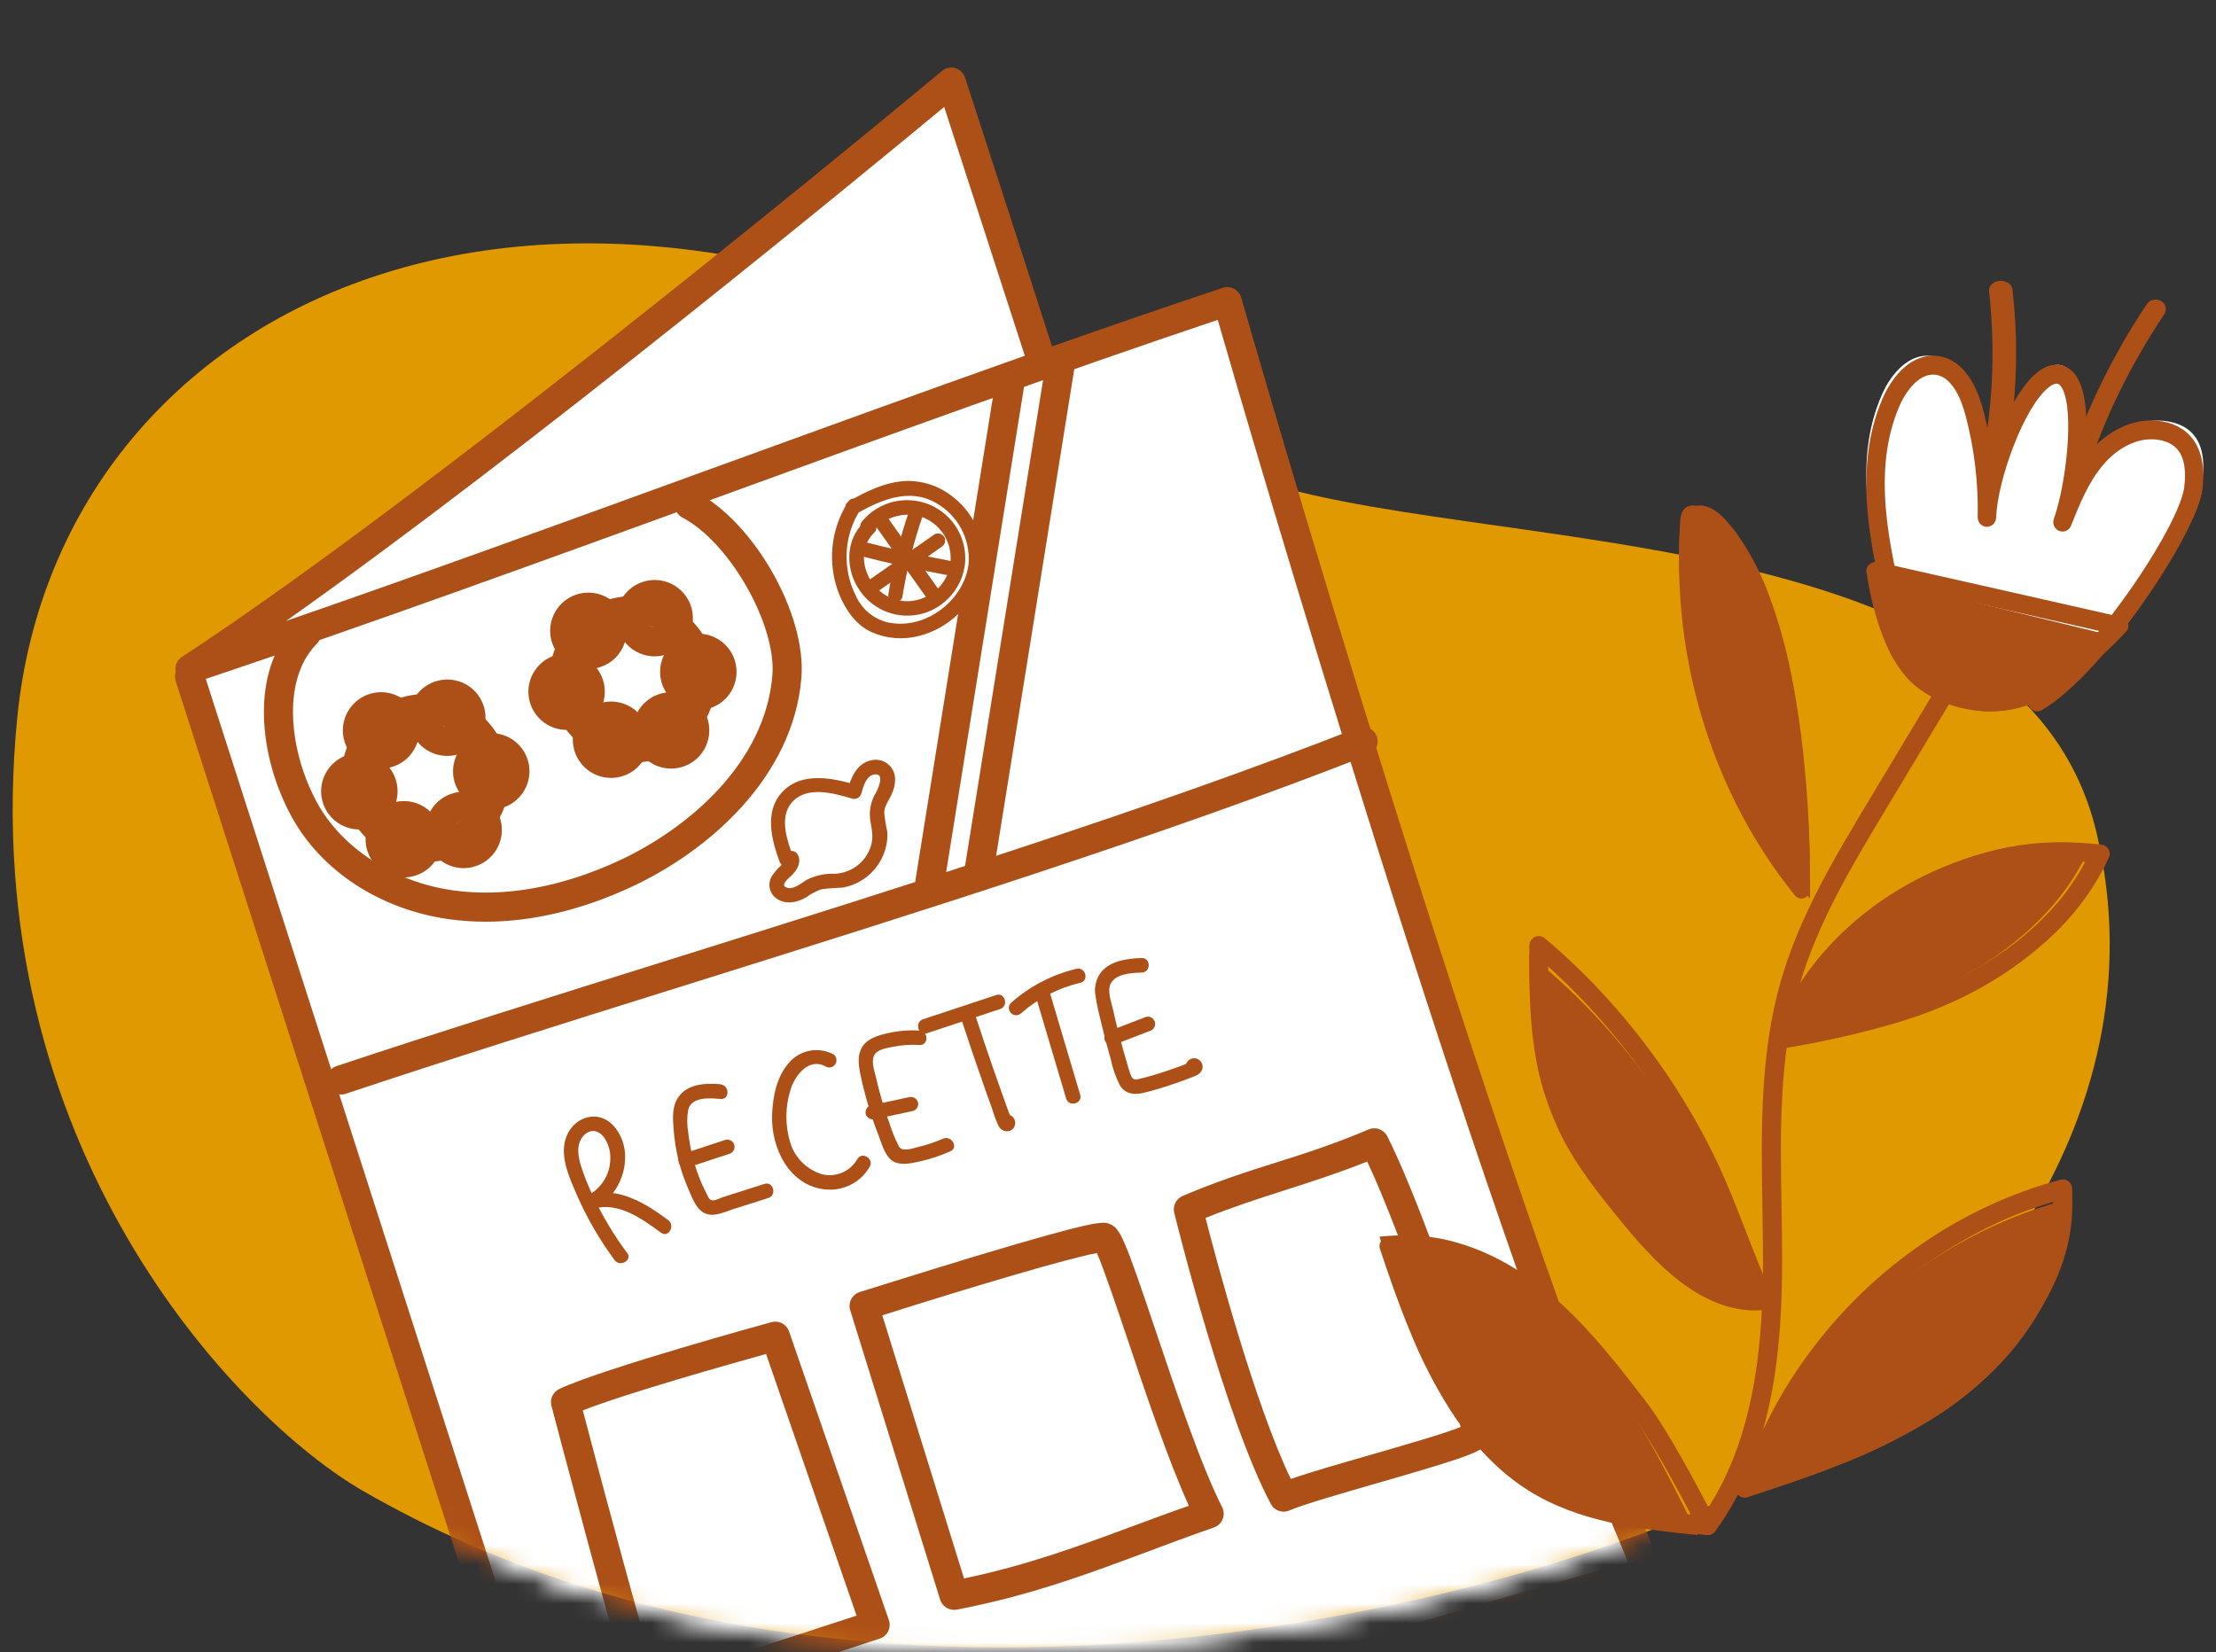
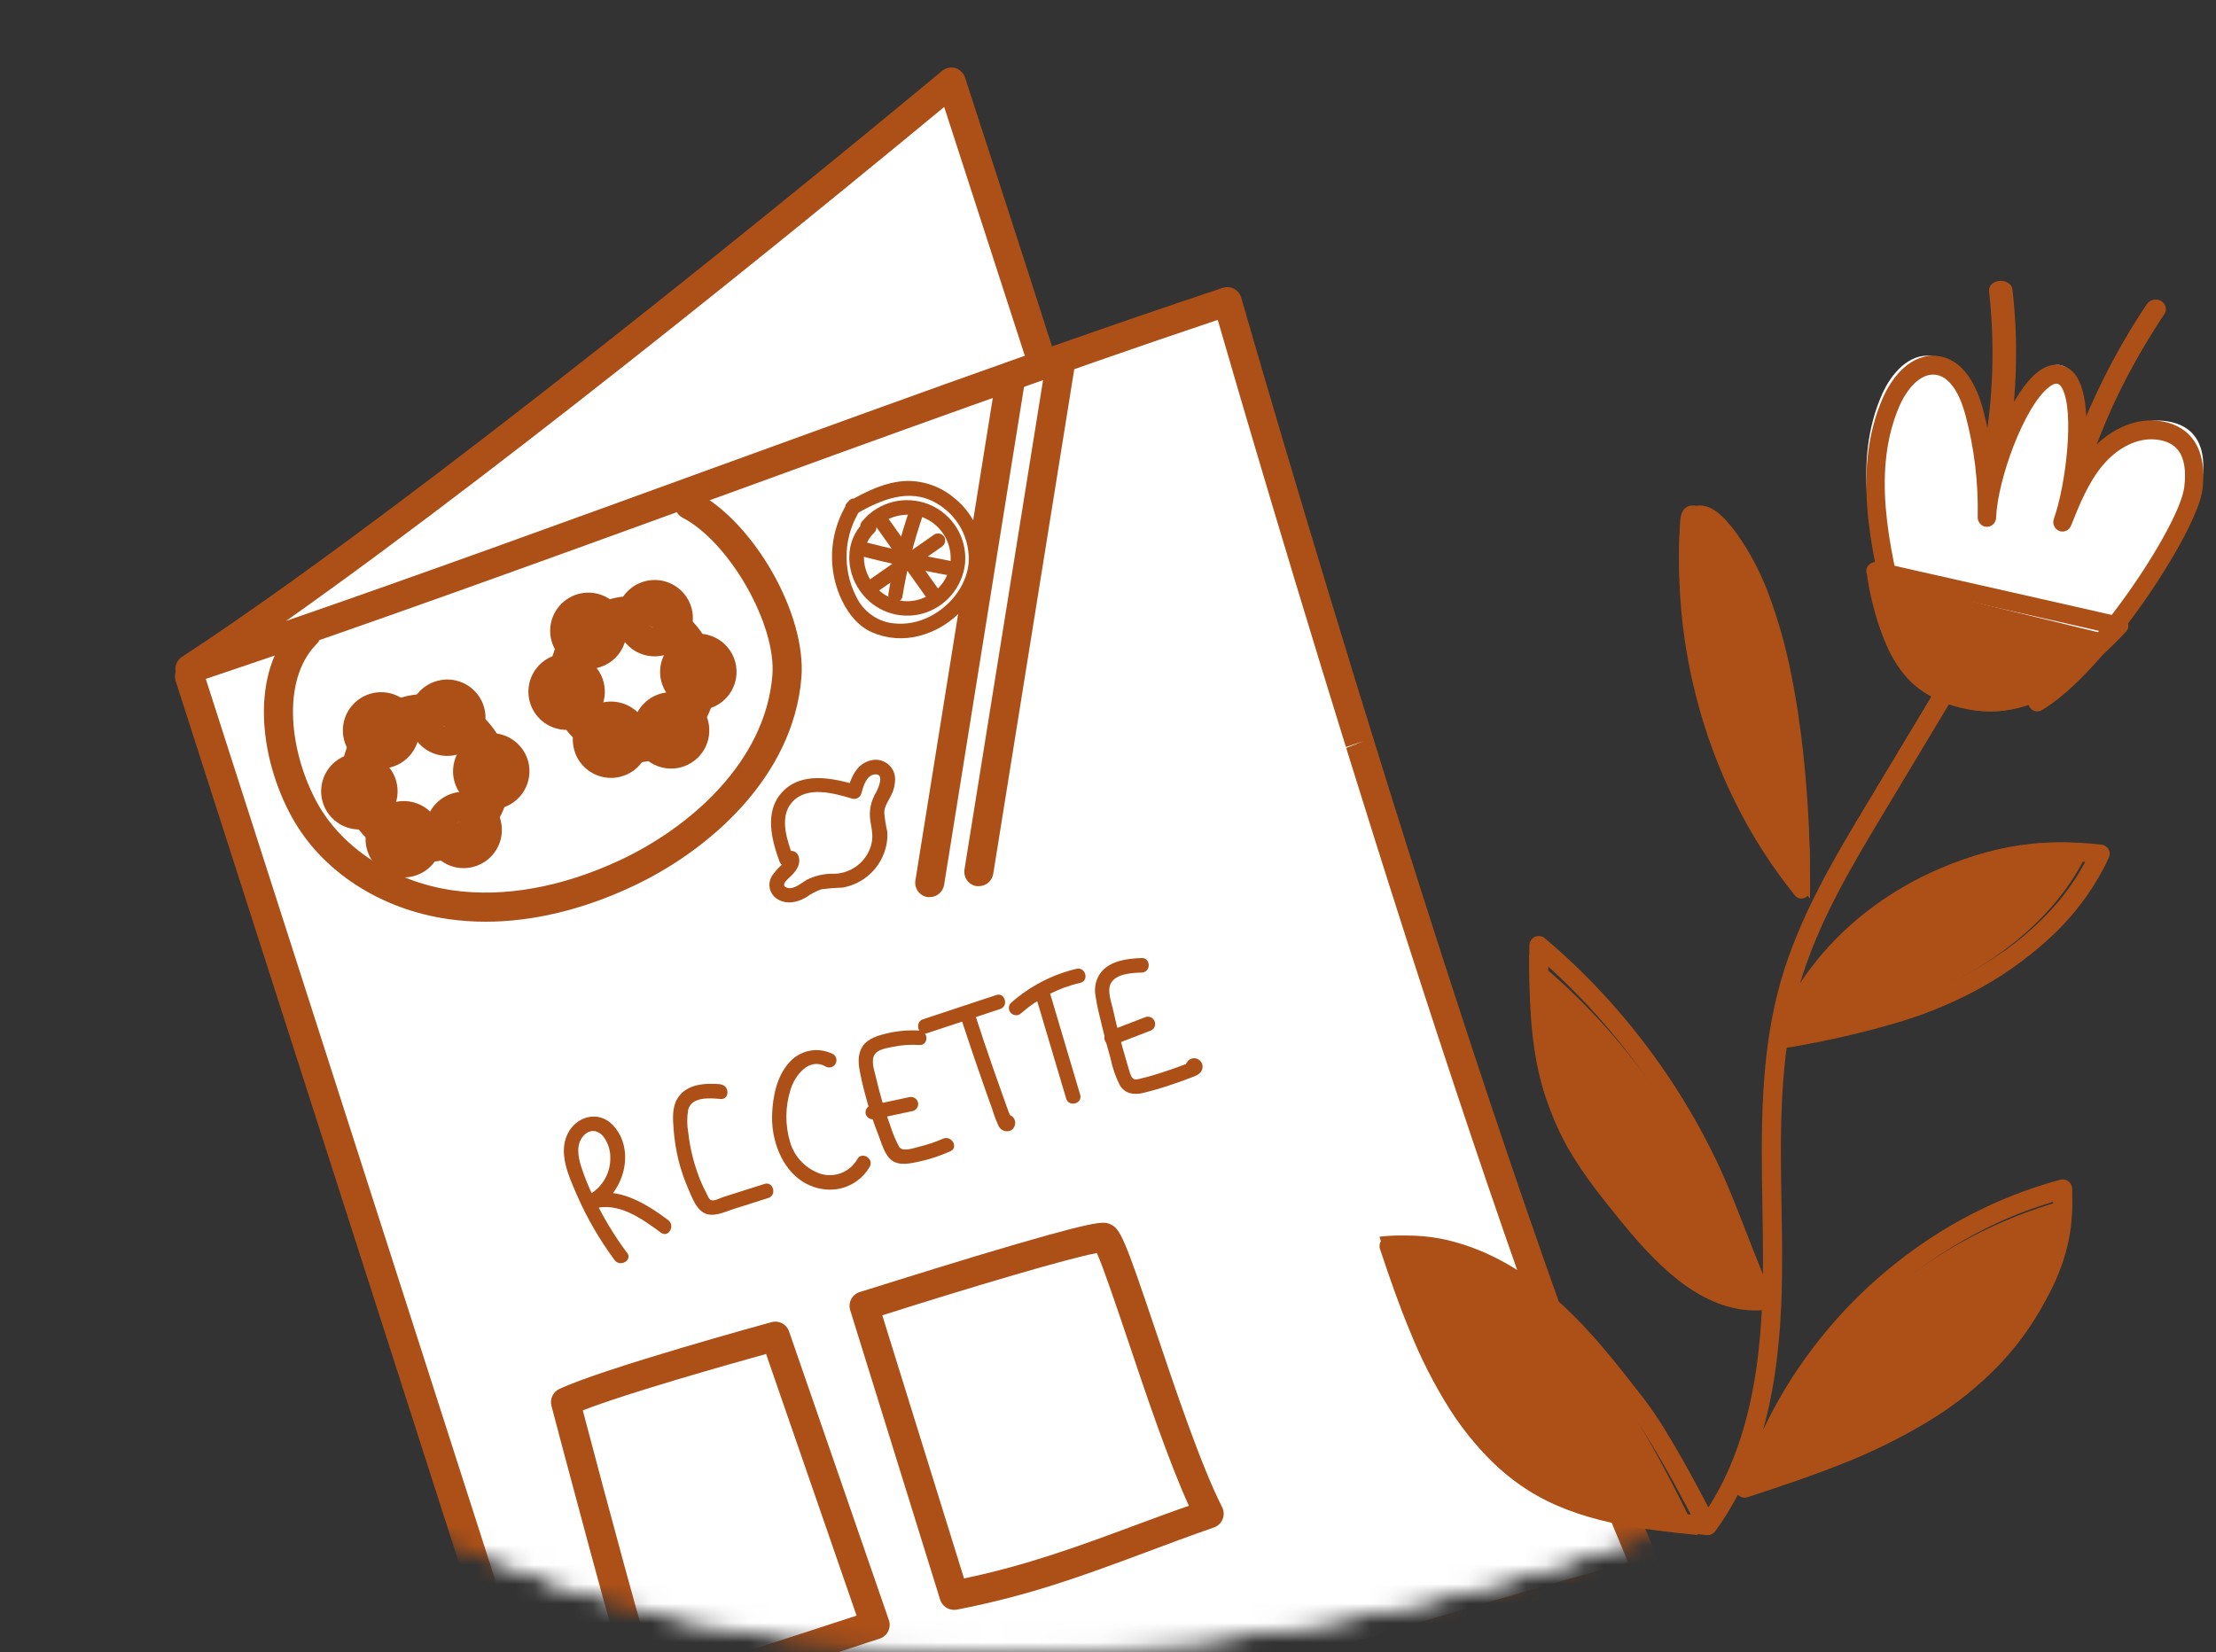
<svg xmlns="http://www.w3.org/2000/svg" fill="none" viewBox="0 0 114 85" height="85" width="114">
  <rect x="0" y="0" width="114" height="85" fill="#333333" stroke="none" />
-   <path fill="#E19900" d="M61.874 23.39C70.507 29.092 103.67 24.993 107.861 42.869C111.414 58.014 100.165 70.602 90.295 76.308C82.507 80.801 46.285 92.625 18.677 76.712C12.251 73.008 -1.279 58.991 0.884 36.962C3.047 14.932 29.701 2.148 61.874 23.39Z" />
  <mask height="85" width="109" y="0" x="0" maskUnits="userSpaceOnUse" style="mask-type:luminance" id="mask0_133_5142">
    <path fill="white" d="M85.918 0.75C104.618 3.112 103.39 25.187 107.566 43.069C111.109 58.226 99.891 70.823 90.048 76.533C82.284 81.037 46.161 92.869 18.628 76.944C12.219 73.237 -1.274 59.21 0.883 37.164C3.041 15.118 47.733 -4.075 85.918 0.75Z" />
    <path fill="white" d="M85.918 0.75C104.618 3.112 103.39 25.187 107.566 43.069C111.109 58.226 99.891 70.823 90.048 76.533C82.284 81.037 46.161 92.869 18.628 76.944C12.219 73.237 -1.274 59.21 0.883 37.164C3.041 15.118 47.733 -4.075 85.918 0.75Z" />
  </mask>
  <g mask="url(#mask0_133_5142)">
    <path fill="#AD5018" d="M46.341 33.93C46.233 33.929 46.128 33.894 46.041 33.83C45.955 33.766 45.891 33.675 45.859 33.572C45.281 31.692 45.304 29.678 45.925 27.812C45.931 27.724 45.96 27.639 46.009 27.566C46.046 27.465 46.085 27.365 46.126 27.266C46.304 26.824 46.614 26.21 47.248 26.001C47.923 25.776 48.732 26.153 49.072 26.861C49.317 27.367 49.334 27.994 49.123 28.672C48.912 29.346 48.533 29.956 48.022 30.443L50.205 31.772C50.32 31.841 50.402 31.954 50.434 32.084C50.466 32.215 50.444 32.352 50.374 32.467C50.305 32.582 50.192 32.664 50.062 32.696C49.931 32.728 49.794 32.706 49.679 32.637L46.886 30.937L46.847 33.431C46.846 33.551 46.801 33.667 46.721 33.758C46.642 33.848 46.533 33.907 46.414 33.925C46.39 33.928 46.365 33.93 46.341 33.93ZM46.933 27.991L46.901 30.049C47.497 29.647 47.939 29.056 48.157 28.372C48.25 28.072 48.325 27.643 48.157 27.301C48.039 27.058 47.756 26.896 47.56 26.964C47.365 27.031 47.223 27.245 47.054 27.647C47.017 27.76 46.974 27.874 46.933 27.991Z" />
    <path fill="#AD5018" d="M52.978 32.054C52.792 32.054 52.606 32.029 52.427 31.979C51.598 31.749 50.937 30.967 50.741 29.968C50.573 29.143 50.723 28.319 50.849 27.591C50.945 27.041 51.065 26.357 51.523 25.82C52.429 24.753 54.052 24.951 54.843 25.047C54.977 25.063 55.099 25.131 55.182 25.238C55.266 25.344 55.304 25.479 55.288 25.613C55.272 25.747 55.203 25.869 55.097 25.953C54.99 26.036 54.855 26.074 54.721 26.058C53.747 25.94 52.781 25.91 52.294 26.483C52.017 26.81 51.928 27.326 51.849 27.773C51.731 28.447 51.609 29.14 51.736 29.779C51.837 30.284 52.174 30.866 52.702 31.013C53.455 31.22 54.288 30.517 54.93 29.88C55.026 29.785 55.154 29.732 55.289 29.733C55.423 29.733 55.551 29.787 55.646 29.882C55.74 29.978 55.793 30.107 55.793 30.241C55.792 30.375 55.739 30.503 55.643 30.598C55.171 31.052 54.162 32.054 52.978 32.054Z" />
    <path fill="#AD5018" d="M50.885 30.234C50.763 30.233 50.646 30.188 50.555 30.108C50.464 30.028 50.404 29.918 50.387 29.798C50.37 29.678 50.398 29.555 50.463 29.453C50.529 29.351 50.63 29.276 50.746 29.242L53.808 28.373C53.936 28.339 54.072 28.357 54.186 28.423C54.301 28.489 54.386 28.597 54.422 28.724C54.458 28.851 54.443 28.987 54.38 29.103C54.317 29.22 54.211 29.306 54.084 29.345L51.023 30.215C50.978 30.228 50.931 30.234 50.885 30.234Z" />
    <path fill="#AD5018" d="M58.396 31.336C58.099 31.335 57.805 31.278 57.529 31.168C56.719 30.846 56.11 30.016 55.982 29.054C55.881 28.3 56.056 27.461 56.488 26.626C57.218 25.219 58.797 24.022 60.4 24.455C60.53 24.49 60.641 24.575 60.707 24.692C60.774 24.808 60.792 24.947 60.757 25.076C60.722 25.206 60.637 25.316 60.52 25.383C60.404 25.45 60.265 25.468 60.136 25.433C59.06 25.141 57.916 26.07 57.386 27.093C57.15 27.545 56.891 28.23 56.983 28.921C57.063 29.516 57.432 30.042 57.902 30.227C58.807 30.588 59.883 29.814 60.719 29.099C60.821 29.012 60.953 28.969 61.087 28.98C61.221 28.99 61.345 29.053 61.432 29.155C61.519 29.257 61.562 29.389 61.552 29.523C61.541 29.657 61.478 29.781 61.377 29.868C60.549 30.584 59.502 31.336 58.396 31.336Z" />
    <path fill="#AD5018" d="M64.128 31.389C63.731 31.382 63.336 31.337 62.948 31.254C62.596 31.185 62.105 31.085 61.737 30.763C61.157 30.258 61.109 29.447 61.124 28.882C61.155 27.567 61.413 26.266 61.886 25.038C61.991 24.699 62.189 24.396 62.457 24.163C63.169 23.609 64.19 23.907 65.119 24.942C65.168 24.991 65.206 25.049 65.231 25.113C65.257 25.177 65.269 25.245 65.267 25.314C65.265 25.383 65.249 25.45 65.221 25.512C65.192 25.575 65.15 25.631 65.099 25.677C65.048 25.723 64.988 25.758 64.923 25.779C64.858 25.801 64.789 25.81 64.72 25.804C64.652 25.799 64.585 25.779 64.525 25.747C64.464 25.715 64.41 25.67 64.367 25.617C63.931 25.131 63.356 24.75 63.079 24.959C62.963 25.084 62.878 25.235 62.83 25.399C62.399 26.52 62.163 27.707 62.134 28.907C62.12 29.479 62.206 29.826 62.405 30.001C62.574 30.15 62.875 30.207 63.14 30.259C64.285 30.482 64.978 30.382 65.261 29.953C65.296 29.895 65.343 29.844 65.398 29.805C65.454 29.766 65.516 29.738 65.582 29.723C65.649 29.708 65.717 29.707 65.784 29.72C65.851 29.732 65.914 29.758 65.971 29.795C66.028 29.832 66.076 29.881 66.114 29.938C66.151 29.994 66.177 30.058 66.189 30.125C66.201 30.191 66.2 30.26 66.186 30.326C66.171 30.392 66.143 30.455 66.104 30.511C65.635 31.215 64.832 31.389 64.128 31.389Z" />
    <path fill="#AD5018" d="M60.665 28.321C60.599 28.322 60.533 28.309 60.471 28.285C60.41 28.26 60.353 28.224 60.306 28.177C60.258 28.131 60.22 28.076 60.194 28.015C60.168 27.954 60.154 27.888 60.153 27.822C60.152 27.755 60.164 27.689 60.189 27.628C60.213 27.566 60.25 27.51 60.296 27.462C60.343 27.415 60.398 27.377 60.459 27.35C60.52 27.324 60.586 27.31 60.652 27.309C61.793 27.281 62.93 27.169 64.054 26.972C64.119 26.96 64.186 26.962 64.251 26.976C64.316 26.99 64.377 27.017 64.432 27.055C64.486 27.093 64.533 27.142 64.569 27.198C64.604 27.254 64.629 27.316 64.64 27.382C64.652 27.447 64.651 27.514 64.636 27.579C64.622 27.644 64.595 27.705 64.557 27.76C64.519 27.814 64.471 27.861 64.415 27.897C64.359 27.932 64.296 27.957 64.231 27.968C63.057 28.175 61.87 28.295 60.679 28.327L60.665 28.321Z" />
    <path fill="#AD5018" d="M54.221 52.505C53.882 52.508 53.543 52.481 53.209 52.424C53.068 52.415 52.931 52.374 52.808 52.304C52.685 52.234 52.58 52.136 52.501 52.02C52.421 51.903 52.369 51.769 52.349 51.629C52.329 51.489 52.341 51.346 52.385 51.212L52.695 49.423C52.722 49.122 52.864 48.843 53.091 48.643C52.978 47.68 52.548 46.768 52.096 45.806C51.958 45.511 51.815 45.207 51.683 44.902C50.859 43.006 50.771 41.426 51.424 40.209C51.603 39.839 51.894 39.535 52.255 39.341C53.062 38.941 54.003 39.369 54.478 39.975C54.577 40.1 54.663 40.235 54.738 40.376C55.166 39.778 55.803 39.363 56.523 39.214C57.164 39.097 57.827 39.192 58.408 39.486C58.99 39.78 59.459 40.257 59.745 40.843L59.767 40.892C59.777 40.912 59.789 40.941 59.799 40.962C59.927 40.917 60.051 40.861 60.17 40.794C60.273 40.74 60.379 40.683 60.49 40.635C61.501 40.199 62.626 40.849 63.034 41.731C63.383 42.481 63.337 43.408 62.904 44.341C62.644 44.858 62.337 45.349 61.987 45.809C61.869 45.978 61.749 46.146 61.636 46.315C61.206 46.95 60.843 47.628 60.552 48.338C60.604 48.442 60.619 48.561 60.593 48.675C60.439 49.376 60.411 50.098 60.508 50.809C60.569 51.082 60.532 51.367 60.406 51.617C60.146 52.06 59.62 52.104 59.394 52.122L55.443 52.448C55.043 52.471 54.633 52.505 54.221 52.505ZM53.378 51.426H53.389C54.02 51.539 54.699 51.483 55.355 51.426L59.308 51.101C59.379 51.096 59.449 51.086 59.517 51.07C59.517 51.03 59.507 50.978 59.502 50.939C59.429 50.404 59.416 49.863 59.463 49.326H59.384C57.531 49.154 55.665 49.191 53.821 49.435L53.727 49.449C53.713 49.496 53.7 49.57 53.695 49.597L53.386 51.386C53.386 51.399 53.384 51.413 53.383 51.426H53.378ZM52.936 40.197C52.858 40.196 52.782 40.213 52.712 40.246C52.541 40.35 52.406 40.504 52.324 40.686C51.818 41.618 51.925 42.899 52.619 44.499C52.745 44.789 52.885 45.087 53.02 45.376C53.469 46.33 53.929 47.311 54.086 48.382C55.877 48.172 57.685 48.15 59.48 48.316C59.817 47.411 60.261 46.549 60.802 45.748C60.92 45.58 61.045 45.401 61.168 45.227C61.481 44.818 61.757 44.381 61.99 43.921C62.29 43.274 62.339 42.633 62.12 42.164C61.919 41.733 61.34 41.379 60.893 41.573C60.819 41.603 60.734 41.648 60.643 41.696C60.273 41.891 59.65 42.22 59.126 41.746C59.001 41.624 58.904 41.477 58.841 41.315L58.823 41.274C58.633 40.896 58.326 40.589 57.947 40.398C57.569 40.207 57.14 40.143 56.722 40.216C56.312 40.302 55.941 40.521 55.667 40.839C55.393 41.156 55.23 41.555 55.205 41.974C55.202 42.098 55.153 42.217 55.068 42.308C54.983 42.398 54.867 42.455 54.743 42.465C54.62 42.476 54.496 42.441 54.397 42.367C54.297 42.292 54.228 42.184 54.204 42.062C54.101 41.556 53.986 40.996 53.681 40.608C53.592 40.491 53.48 40.394 53.351 40.324C53.223 40.253 53.081 40.21 52.934 40.197H52.936Z" />
    <path fill="#AD5018" d="M55.168 49.057H55.131C54.997 49.047 54.873 48.985 54.785 48.883C54.698 48.782 54.654 48.65 54.664 48.516C54.731 47.58 54.645 46.638 54.409 45.73C54.393 45.665 54.389 45.598 54.398 45.532C54.407 45.467 54.429 45.403 54.463 45.346C54.496 45.289 54.541 45.239 54.594 45.198C54.647 45.158 54.708 45.129 54.772 45.112C54.836 45.096 54.903 45.092 54.969 45.101C55.035 45.11 55.098 45.132 55.155 45.166C55.213 45.2 55.263 45.244 55.303 45.297C55.343 45.35 55.372 45.411 55.389 45.475C55.652 46.491 55.748 47.543 55.672 48.59C55.662 48.717 55.605 48.836 55.511 48.922C55.418 49.009 55.295 49.057 55.168 49.057Z" />
    <path fill="#AD5018" d="M56.807 49.432C56.783 49.434 56.758 49.434 56.734 49.432C56.669 49.422 56.605 49.4 56.548 49.366C56.491 49.332 56.441 49.287 56.401 49.234C56.362 49.181 56.333 49.12 56.316 49.056C56.3 48.991 56.297 48.924 56.306 48.858L56.93 44.57C56.949 44.437 57.021 44.317 57.128 44.237C57.182 44.198 57.242 44.169 57.307 44.153C57.371 44.136 57.438 44.133 57.504 44.142C57.569 44.152 57.633 44.175 57.69 44.209C57.747 44.243 57.797 44.288 57.836 44.341C57.876 44.394 57.905 44.455 57.921 44.519C57.937 44.584 57.941 44.651 57.931 44.717L57.307 49.005C57.288 49.124 57.228 49.233 57.136 49.311C57.044 49.389 56.927 49.432 56.807 49.432Z" />
    <path fill="#AD5018" d="M58.511 48.94C58.476 48.939 58.441 48.935 58.406 48.928C58.275 48.9 58.16 48.822 58.087 48.709C58.014 48.597 57.988 48.461 58.015 48.329L58.462 46.2C58.475 46.135 58.501 46.072 58.538 46.017C58.575 45.961 58.623 45.913 58.679 45.876C58.735 45.84 58.798 45.814 58.864 45.802C58.929 45.789 58.997 45.79 59.062 45.804C59.128 45.818 59.19 45.844 59.245 45.882C59.3 45.92 59.347 45.969 59.383 46.025C59.42 46.081 59.444 46.144 59.456 46.21C59.468 46.276 59.466 46.344 59.451 46.409L59.005 48.537C58.981 48.65 58.919 48.752 58.829 48.826C58.739 48.899 58.627 48.939 58.511 48.94Z" />
    <path fill="#AD5018" d="M38.489 56.822C37.22 57.554 37.884 59.519 39.078 59.947C39.92 60.244 40.864 59.905 41.547 59.384C42.23 58.864 43.065 57.951 42.884 57.038C42.847 56.828 42.748 56.635 42.601 56.481C42.454 56.328 42.264 56.222 42.056 56.176C41.581 56.099 41.229 56.453 40.972 56.805C40.433 57.545 40.178 58.568 40.482 59.455C40.617 59.855 40.86 60.209 41.183 60.481C41.506 60.752 41.897 60.93 42.314 60.994C43.204 61.111 43.909 60.551 44.506 59.974C44.833 59.625 45.205 59.319 45.61 59.064C46.06 58.801 46.588 58.704 47.102 58.789C47.322 58.83 47.529 58.921 47.707 59.055C47.886 59.189 48.031 59.363 48.13 59.563C48.231 59.744 48.282 59.948 48.279 60.156C48.276 60.363 48.218 60.565 48.112 60.743C47.982 60.95 48.248 61.237 48.459 61.08L51.662 58.842L51.291 58.557C51.154 59.517 51.827 60.505 52.808 60.633C53.789 60.762 54.7 59.959 54.804 59.002L54.298 59.069C54.575 60.017 55.664 60.286 56.534 60.108C57.682 59.871 58.429 58.809 59.388 58.226L59.017 57.941C58.66 58.818 59.45 59.703 60.27 59.912C61.313 60.177 62.318 59.475 63.112 58.89L62.739 58.739C63.026 59.636 63.692 60.578 64.705 60.676C65.548 60.755 66.502 60.097 66.441 59.191C66.421 58.867 65.913 58.865 65.935 59.191C65.979 59.834 65.261 60.263 64.666 60.163C63.916 60.033 63.441 59.273 63.226 58.604C63.216 58.567 63.197 58.532 63.171 58.504C63.146 58.475 63.114 58.452 63.078 58.438C63.042 58.423 63.003 58.417 62.965 58.42C62.926 58.423 62.889 58.434 62.855 58.454C62.21 58.931 61.421 59.539 60.565 59.453C59.929 59.389 59.231 58.747 59.504 58.075C59.59 57.864 59.307 57.683 59.133 57.79C58.695 58.076 58.279 58.397 57.889 58.747C57.52 59.059 57.115 59.398 56.648 59.553C56.016 59.764 55.008 59.696 54.786 58.934C54.769 58.876 54.731 58.826 54.681 58.793C54.63 58.76 54.569 58.746 54.509 58.754C54.449 58.763 54.394 58.792 54.353 58.837C54.313 58.883 54.291 58.941 54.29 59.002C54.249 59.337 54.076 59.642 53.81 59.85C53.544 60.058 53.206 60.152 52.871 60.111C52.535 60.07 52.23 59.897 52.022 59.631C51.814 59.365 51.72 59.027 51.761 58.691C51.79 58.498 51.593 58.263 51.391 58.405L48.188 60.644L48.533 60.991C48.907 60.399 48.808 59.622 48.408 59.069C48.18 58.772 47.875 58.542 47.526 58.404C47.178 58.265 46.798 58.224 46.428 58.283C45.603 58.39 44.964 58.852 44.378 59.41C43.872 59.887 43.321 60.504 42.574 60.514C41.827 60.524 41.175 59.971 40.957 59.295C40.706 58.518 40.957 57.64 41.45 57.013C41.547 56.85 41.702 56.73 41.883 56.675C41.974 56.674 42.064 56.7 42.142 56.749C42.219 56.798 42.281 56.868 42.319 56.952C42.525 57.323 42.301 57.763 42.092 58.078C41.657 58.734 40.988 59.309 40.212 59.496C39.497 59.664 38.818 59.428 38.479 58.762C38.23 58.272 38.211 57.569 38.744 57.262C38.802 57.228 38.844 57.172 38.861 57.107C38.878 57.042 38.868 56.973 38.834 56.916C38.8 56.858 38.744 56.816 38.679 56.799C38.614 56.782 38.545 56.791 38.488 56.825L38.489 56.822Z" />
    <path fill="#AD5018" d="M34.561 65.749C35.153 65.953 35.795 65.956 36.389 65.758C36.983 65.56 37.495 65.171 37.846 64.653C38.005 64.415 37.641 64.13 37.45 64.346C36.818 65.061 37.185 66.059 37.861 66.598C38.213 66.894 38.66 67.053 39.119 67.046C39.672 67.011 40.206 66.825 40.661 66.509C41.192 66.135 41.678 65.701 42.111 65.217C42.156 65.169 42.18 65.106 42.179 65.041C42.178 64.975 42.151 64.913 42.105 64.866C42.059 64.82 41.996 64.793 41.931 64.792C41.865 64.791 41.802 64.815 41.754 64.86C40.97 65.605 41.417 66.817 42.189 67.389C43.15 68.1 44.357 67.588 45.004 66.714C45.394 66.172 45.619 65.528 45.651 64.86L45.398 65.113C46.939 65.11 48.447 65.562 49.733 66.411L49.642 66.074C49.503 66.366 49.296 66.62 49.039 66.816C48.782 67.011 48.481 67.142 48.163 67.198L48.408 67.621C48.885 67.015 49.448 66.483 50.08 66.04C50.396 65.822 50.727 65.626 51.071 65.453C51.409 65.264 51.771 65.123 52.148 65.035C52.595 64.961 52.681 65.307 52.823 65.647C52.916 65.901 53.083 66.123 53.301 66.283C53.514 66.42 53.753 66.508 54.004 66.542C54.254 66.576 54.509 66.554 54.75 66.478C55.287 66.322 55.761 65.91 55.849 65.332C55.862 65.274 55.855 65.212 55.828 65.159C55.8 65.106 55.755 65.063 55.7 65.04C55.645 65.017 55.583 65.013 55.526 65.031C55.468 65.049 55.419 65.086 55.387 65.136C54.815 65.914 55.54 66.91 56.317 67.171C57.378 67.527 58.414 66.645 59.139 65.991L58.718 65.88L58.864 66.827C58.88 66.88 58.912 66.927 58.956 66.961C59 66.994 59.054 67.012 59.109 67.013C59.798 67.085 60.495 66.991 61.14 66.738C61.786 66.485 62.361 66.081 62.818 65.56L62.381 65.364C62.265 66.544 63.612 67.556 64.714 67.131C65.014 67.013 64.883 66.524 64.579 66.642C63.765 66.962 62.801 66.236 62.894 65.364C62.893 65.314 62.877 65.266 62.849 65.225C62.822 65.184 62.782 65.152 62.736 65.133C62.691 65.114 62.64 65.109 62.591 65.118C62.543 65.127 62.498 65.151 62.462 65.185C62.052 65.659 61.532 66.025 60.949 66.253C60.365 66.48 59.735 66.562 59.112 66.492L59.357 66.677L59.208 65.73C59.176 65.529 58.912 65.504 58.785 65.619C58.224 66.124 57.437 66.856 56.609 66.708C56.054 66.608 55.429 65.924 55.827 65.376L55.361 65.174C55.243 66.027 53.844 66.382 53.374 65.614C53.205 65.337 53.17 65.007 52.944 64.761C52.686 64.482 52.3 64.457 51.95 64.54C51.243 64.708 50.537 65.105 49.94 65.504C49.225 65.981 48.589 66.567 48.054 67.24C48.016 67.28 47.992 67.331 47.986 67.386C47.98 67.441 47.992 67.496 48.019 67.543C48.047 67.59 48.089 67.627 48.14 67.649C48.19 67.67 48.246 67.675 48.3 67.662C48.682 67.591 49.042 67.433 49.351 67.199C49.661 66.965 49.912 66.661 50.083 66.313C50.115 66.255 50.123 66.187 50.106 66.122C50.089 66.058 50.048 66.003 49.992 65.968C48.629 65.073 47.033 64.597 45.402 64.6C45.335 64.602 45.272 64.629 45.225 64.676C45.178 64.723 45.151 64.787 45.149 64.853C45.09 65.89 44.333 67.325 43.111 67.229C42.268 67.163 41.385 65.92 42.115 65.226L41.754 64.858C41.352 65.312 40.899 65.719 40.405 66.07C39.967 66.359 39.409 66.612 38.871 66.529C38.158 66.418 37.185 65.411 37.806 64.703L37.408 64.397C37.114 64.819 36.688 65.133 36.197 65.288C35.706 65.444 35.178 65.433 34.694 65.258C34.389 65.145 34.257 65.634 34.559 65.747L34.561 65.749Z" />
    <path fill="#AD5018" d="M31.93 71.864C30.999 71.911 30.889 73.231 31.52 73.73C32.511 74.514 34.008 73.597 34.848 72.999C35.425 72.588 35.947 72.103 36.398 71.557L35.975 71.311C35.839 71.735 35.842 72.191 35.986 72.612C36.129 73.033 36.405 73.397 36.772 73.648C37.139 73.9 37.577 74.027 38.022 74.009C38.466 73.992 38.893 73.831 39.239 73.552C39.391 73.43 39.564 73.198 39.765 73.167C39.966 73.137 40.117 73.346 40.218 73.493C40.407 73.807 40.653 74.083 40.943 74.307C41.234 74.492 41.559 74.615 41.899 74.669C42.239 74.724 42.587 74.708 42.921 74.624C43.3 74.546 43.654 74.374 43.949 74.123C44.244 73.872 44.47 73.55 44.607 73.188L44.236 73.339C45.466 73.933 47.078 74.025 48.17 73.086C49.067 72.314 49.425 70.851 48.72 69.841C48.691 69.794 48.647 69.757 48.596 69.736C48.544 69.715 48.487 69.711 48.433 69.725C48.183 69.826 47.964 69.989 47.796 70.2C47.629 70.411 47.519 70.662 47.477 70.929C47.434 71.211 47.454 71.5 47.534 71.775C47.615 72.049 47.755 72.302 47.944 72.517C48.341 72.997 48.89 73.27 49.462 73.496C49.873 73.665 50.608 73.891 50.719 74.393C50.776 74.647 50.421 75.374 50.126 75.049L50.2 75.227C50.2 74.504 50.706 73.97 51.274 73.594C51.589 73.391 51.921 73.215 52.267 73.07C52.59 72.93 52.988 72.724 53.349 72.751C53.77 72.783 53.72 73.273 53.743 73.58C53.747 73.93 53.889 74.265 54.138 74.511C54.625 74.958 55.394 75.017 55.982 74.749C56.825 74.374 57.253 73.447 57.601 72.65C57.678 72.469 57.545 72.195 57.314 72.279C57.069 72.375 56.861 72.547 56.721 72.771C56.582 72.994 56.518 73.257 56.54 73.52C56.548 73.807 56.645 74.085 56.818 74.315C56.99 74.545 57.229 74.716 57.503 74.804C57.816 74.897 58.146 74.916 58.468 74.86C58.789 74.804 59.094 74.675 59.357 74.482C59.949 74.062 60.34 73.445 60.674 72.813L60.212 72.753C60.618 74.13 62.466 74.804 63.647 73.961L63.267 73.742C63.285 73.954 63.262 74.167 63.199 74.37C63.135 74.572 63.031 74.76 62.894 74.922C62.683 75.168 63.039 75.527 63.251 75.281C63.436 75.071 63.577 74.826 63.666 74.561C63.756 74.295 63.792 74.015 63.772 73.735C63.759 73.567 63.562 73.398 63.391 73.516C62.483 74.162 61.019 73.685 60.694 72.604C60.679 72.557 60.652 72.516 60.614 72.484C60.577 72.452 60.531 72.432 60.483 72.426C60.434 72.419 60.384 72.427 60.34 72.448C60.296 72.469 60.258 72.502 60.232 72.544C59.769 73.42 59.052 74.502 57.906 74.366C57.702 74.355 57.508 74.277 57.352 74.146C57.196 74.014 57.087 73.835 57.042 73.636C56.982 73.309 57.088 72.882 57.432 72.759L57.147 72.388C56.859 73.053 56.538 73.825 55.888 74.214C55.451 74.475 54.72 74.486 54.382 74.046C54.185 73.789 54.237 73.435 54.202 73.134C54.163 72.796 54.033 72.483 53.713 72.329C53.393 72.176 52.966 72.252 52.622 72.375C52.308 72.487 51.999 72.616 51.699 72.761C51.099 73.049 50.507 73.424 50.102 73.963C49.804 74.358 49.345 75.337 50.02 75.588C50.552 75.787 51.046 75.251 51.176 74.779C51.363 74.105 50.839 73.584 50.279 73.302C49.561 72.936 48.733 72.771 48.234 72.078C48.117 71.927 48.033 71.754 47.986 71.569C47.94 71.384 47.932 71.191 47.963 71.003C47.988 70.831 48.055 70.668 48.159 70.53C48.262 70.391 48.399 70.28 48.556 70.207L48.271 70.091C48.853 70.924 48.539 72.09 47.801 72.721C46.892 73.498 45.492 73.385 44.478 72.889C44.445 72.87 44.408 72.859 44.369 72.857C44.331 72.855 44.293 72.861 44.257 72.875C44.221 72.889 44.189 72.912 44.164 72.94C44.138 72.969 44.119 73.002 44.108 73.039C43.717 74.155 42.133 74.494 41.203 73.87C40.674 73.515 40.466 72.533 39.686 72.653C39.264 72.717 39.023 73.118 38.663 73.305C38.316 73.481 37.919 73.527 37.541 73.435C37.336 73.379 37.144 73.282 36.977 73.15C36.811 73.017 36.672 72.853 36.571 72.666C36.469 72.479 36.406 72.273 36.386 72.061C36.365 71.849 36.388 71.636 36.452 71.433C36.523 71.202 36.193 70.989 36.029 71.186C35.63 71.674 35.172 72.111 34.666 72.488C34.168 72.875 33.611 73.18 33.017 73.391C32.595 73.525 31.869 73.619 31.668 73.1C31.577 72.869 31.584 72.373 31.923 72.356C32.262 72.34 32.248 71.834 31.923 71.851L31.93 71.864Z" />
    <path fill="#AD5018" d="M27.326 80.93C28.172 81.125 29.053 81.105 29.89 80.873C30.653 80.657 31.476 80.266 31.958 79.61C32.18 79.322 32.288 78.962 32.262 78.599C32.236 78.236 32.077 77.895 31.817 77.641C31.571 77.388 31.239 77.236 30.887 77.217C30.535 77.198 30.188 77.313 29.917 77.539C29.646 77.754 29.46 78.057 29.389 78.396C29.318 78.734 29.367 79.087 29.527 79.393C29.829 79.946 30.456 80.209 31.053 80.291C31.795 80.393 32.477 80.214 33.185 80.008C34.038 79.762 34.937 79.523 35.749 80.008C36.127 80.239 36.474 80.524 36.916 80.622C37.282 80.7 37.663 80.677 38.017 80.554C38.72 80.31 39.317 79.727 39.45 78.98L38.988 79.039C39.721 79.991 40.647 81.092 41.941 81.175C42.953 81.239 44.079 80.591 44.148 79.504L43.652 79.57C43.989 80.666 45.129 81.46 46.284 81.325C46.855 81.248 47.384 80.978 47.782 80.561C48.18 80.144 48.425 79.603 48.475 79.029L47.978 79.096C48.071 79.564 48.322 79.985 48.688 80.289C49.055 80.594 49.515 80.763 49.992 80.768C50.468 80.773 50.932 80.615 51.306 80.319C51.679 80.022 51.939 79.607 52.042 79.142L51.732 79.31C52.387 79.495 53.056 79.627 53.732 79.707C54.406 79.811 55.08 79.934 55.755 80.076C57.09 80.359 58.408 80.715 59.704 81.141C59.853 81.19 60.06 81.31 60.218 81.269C60.343 81.227 60.448 81.14 60.514 81.026C60.584 80.909 60.616 80.773 60.604 80.636C60.592 80.5 60.538 80.371 60.448 80.268C60.244 80.013 59.886 80.374 60.09 80.625C60.143 80.691 60.08 80.777 60.025 80.807L60.218 80.782C58.864 80.319 57.484 79.935 56.085 79.631C55.393 79.479 54.696 79.348 53.995 79.238C53.283 79.125 52.563 79.044 51.876 78.823C51.812 78.805 51.744 78.813 51.685 78.844C51.627 78.876 51.584 78.929 51.564 78.992C51.489 79.35 51.292 79.67 51.007 79.899C50.722 80.127 50.366 80.249 50.001 80.244C49.635 80.238 49.283 80.106 49.005 79.869C48.727 79.632 48.539 79.306 48.475 78.946C48.413 78.651 48 78.746 47.978 79.014C47.943 79.469 47.749 79.897 47.431 80.225C47.113 80.552 46.69 80.758 46.236 80.806C45.782 80.855 45.325 80.743 44.945 80.49C44.565 80.237 44.285 79.859 44.155 79.422C44.137 79.364 44.099 79.315 44.048 79.283C43.998 79.251 43.937 79.237 43.878 79.246C43.818 79.254 43.763 79.282 43.723 79.327C43.683 79.372 43.66 79.429 43.657 79.489C43.603 80.332 42.597 80.742 41.86 80.645C40.815 80.507 40.04 79.548 39.44 78.769C39.323 78.619 39.02 78.589 38.978 78.83C38.927 79.091 38.813 79.335 38.646 79.541C38.478 79.747 38.262 79.908 38.017 80.01C37.456 80.258 36.926 80.15 36.425 79.826C36.144 79.623 35.84 79.453 35.519 79.32C35.165 79.205 34.791 79.167 34.421 79.209C33.667 79.282 32.97 79.57 32.23 79.73C31.72 79.847 31.188 79.827 30.689 79.671C30.242 79.521 29.832 79.154 29.863 78.644C29.896 78.102 30.429 77.591 30.987 77.714C31.127 77.747 31.258 77.809 31.371 77.897C31.485 77.984 31.578 78.095 31.646 78.221C31.713 78.348 31.753 78.487 31.763 78.63C31.773 78.773 31.752 78.916 31.702 79.051C31.414 79.725 30.562 80.123 29.9 80.33C29.113 80.578 28.274 80.612 27.469 80.431C27.152 80.359 27.017 80.846 27.334 80.919L27.326 80.93Z" />
    <path fill="white" d="M9.749 34.804L30.189 98.456C48.136 91.856 66.329 85.997 84.771 80.878C76.067 60.726 63.14 15.502 63.14 15.502C46.695 20.986 26.206 28.936 9.771 34.413C23.461 25.471 48.951 4.214 48.951 4.214C48.951 4.214 52.444 14.961 53.525 18.376" />
    <path fill="#AD5018" d="M30.189 99.204C30.031 99.203 29.877 99.153 29.749 99.06C29.622 98.967 29.527 98.836 29.478 98.685L9.037 35.039C8.988 34.888 8.988 34.726 9.037 34.575C9.006 34.428 9.021 34.274 9.079 34.135C9.137 33.996 9.235 33.877 9.362 33.795C22.86 24.98 48.21 3.86 48.464 3.648C48.558 3.57 48.67 3.516 48.789 3.491C48.909 3.466 49.033 3.47 49.15 3.504C49.268 3.54 49.375 3.604 49.462 3.691C49.55 3.778 49.614 3.885 49.65 4.002C49.684 4.105 52.941 14.119 54.119 17.823C57.141 16.761 60.086 15.746 62.898 14.812C62.994 14.78 63.096 14.767 63.196 14.775C63.297 14.784 63.395 14.812 63.485 14.859C63.574 14.906 63.653 14.971 63.716 15.05C63.779 15.128 63.826 15.218 63.854 15.315C63.984 15.767 76.868 60.723 85.455 80.599C85.499 80.696 85.522 80.802 85.522 80.908C85.522 81.015 85.499 81.12 85.455 81.218C85.409 81.314 85.343 81.399 85.261 81.468C85.18 81.537 85.084 81.588 84.981 81.616C66.651 86.704 48.309 92.612 30.456 99.176C30.37 99.201 30.279 99.21 30.189 99.204ZM10.587 34.932L30.676 97.486C48.065 91.114 65.918 85.363 83.758 80.387C75.76 61.519 64.353 22.373 62.646 16.459C54.613 19.152 45.522 22.457 36.723 25.661C27.839 28.889 18.67 32.225 10.587 34.932ZM48.581 5.496C44.554 8.831 27.12 23.195 14.717 31.948C21.582 29.577 28.994 26.88 36.211 24.255C41.701 22.261 47.321 20.214 52.721 18.304C51.763 15.345 49.447 8.191 48.571 5.496H48.581Z" />
    <path fill="white" d="M17.54 55.565C33.588 50.226 54.406 44.325 70.143 38.135L17.54 55.565Z" />
-     <path fill="#AD5018" d="M17.539 56.314C17.361 56.314 17.188 56.252 17.052 56.136C16.916 56.021 16.825 55.861 16.797 55.686C16.768 55.51 16.803 55.33 16.896 55.177C16.989 55.025 17.133 54.911 17.302 54.855C22.625 53.085 28.38 51.28 34.474 49.371C46.702 45.534 59.367 41.568 69.868 37.44C70.051 37.373 70.253 37.38 70.431 37.46C70.609 37.54 70.749 37.687 70.821 37.868C70.892 38.05 70.89 38.252 70.815 38.432C70.739 38.611 70.596 38.755 70.417 38.831C59.866 42.979 47.186 46.955 34.923 50.797C28.834 52.704 23.084 54.506 17.776 56.281C17.7 56.305 17.619 56.316 17.539 56.314Z" />
    <path fill="white" d="M33.296 87.213C33.606 87.375 45.003 83.596 45.003 83.596L39.869 68.743C39.869 68.743 31.272 71.101 29.076 72.136C29.086 72.136 32.994 87.048 33.296 87.213Z" />
    <path fill="#AD5018" d="M33.296 87.963C33.179 87.966 33.064 87.935 32.965 87.873C32.585 87.674 32.483 87.624 30.364 79.808C29.366 76.099 28.368 72.362 28.368 72.33C28.324 72.161 28.34 71.982 28.415 71.824C28.489 71.666 28.616 71.539 28.774 71.465C31.003 70.415 39.333 68.124 39.688 68.027C39.871 67.977 40.067 67.998 40.235 68.087C40.404 68.176 40.532 68.326 40.593 68.506L45.727 83.356C45.759 83.449 45.773 83.549 45.767 83.647C45.76 83.746 45.734 83.843 45.691 83.932C45.647 84.02 45.586 84.1 45.511 84.165C45.436 84.23 45.349 84.279 45.255 84.311C45.225 84.311 42.368 85.268 39.515 86.183C34.983 87.624 33.766 87.963 33.296 87.963ZM29.982 72.569C31.253 77.398 33.149 84.44 33.778 86.367C35.413 85.938 40.478 84.308 44.065 83.126L39.41 69.665C37.524 70.188 32.233 71.684 29.975 72.569H29.982Z" />
    <path fill="white" d="M44.454 67.197L49.08 82.092C54.094 81.115 57.37 79.579 62.194 77.894C60.141 73.856 57.393 63.919 56.804 63.685C56.215 63.45 44.454 67.197 44.454 67.197Z" />
    <path fill="#AD5018" d="M49.08 82.83C48.92 82.83 48.764 82.779 48.636 82.685C48.507 82.59 48.412 82.457 48.364 82.304L43.737 67.409C43.709 67.315 43.699 67.216 43.708 67.118C43.718 67.02 43.746 66.925 43.793 66.838C43.839 66.751 43.902 66.674 43.978 66.612C44.054 66.549 44.142 66.503 44.236 66.474C44.267 66.474 47.231 65.527 50.211 64.627C56.497 62.737 56.761 62.842 57.096 62.979C57.63 63.193 57.845 63.702 59.434 68.413C60.482 71.535 61.79 75.416 62.871 77.545C62.919 77.64 62.946 77.744 62.951 77.851C62.956 77.957 62.938 78.063 62.898 78.162C62.858 78.261 62.798 78.35 62.721 78.424C62.644 78.498 62.552 78.554 62.451 78.59C61.204 79.026 60.056 79.452 58.958 79.866C55.766 81.055 53.011 82.082 49.242 82.815C49.189 82.826 49.135 82.831 49.08 82.83ZM45.389 67.676L49.594 81.215C52.913 80.514 55.476 79.559 58.416 78.472C59.294 78.146 60.195 77.809 61.161 77.475C60.118 75.187 58.958 71.742 58.007 68.91C57.418 67.165 56.759 65.208 56.427 64.472C55.025 64.722 50.029 66.2 45.389 67.676Z" />
-     <path fill="white" d="M66.037 77.029C67.922 76.234 75.663 74.342 75.912 73.823C76.192 73.243 72.668 62.69 70.699 58.801C67.39 60.215 64.445 60.795 61.134 62.221C61.134 62.212 63.704 72.642 66.037 77.029Z" />
-     <path fill="#AD5018" d="M66.037 77.777C65.901 77.777 65.768 77.74 65.651 77.671C65.535 77.601 65.44 77.501 65.376 77.381C63.025 72.961 60.512 62.83 60.407 62.401C60.364 62.229 60.384 62.047 60.464 61.888C60.543 61.729 60.676 61.603 60.839 61.533C62.526 60.813 64.133 60.287 65.688 59.801C67.243 59.315 68.782 58.804 70.404 58.113C70.579 58.038 70.777 58.033 70.956 58.098C71.135 58.164 71.282 58.295 71.368 58.465C72.428 60.556 73.863 64.405 74.861 67.312C76.945 73.412 76.723 73.871 76.588 74.147C76.339 74.646 75.865 74.87 70.849 76.311C68.999 76.845 67.088 77.393 66.319 77.72C66.23 77.757 66.134 77.776 66.037 77.777ZM62.017 62.665C62.578 64.847 64.545 72.231 66.404 76.094C67.382 75.755 68.877 75.324 70.444 74.873C72.116 74.392 74.33 73.756 75.141 73.42C74.791 71.587 72.161 63.655 70.335 59.764C68.885 60.344 67.495 60.791 66.144 61.224C64.794 61.658 63.432 62.094 62.017 62.665Z" />
    <path fill="#AD5018" d="M32.253 64.455C31.584 63.555 31.005 62.59 30.526 61.576C30.277 61.068 30.065 60.542 29.892 60.003C29.738 59.504 29.628 58.896 29.997 58.462C30.327 58.073 30.773 58.118 31.07 58.517C31.299 58.842 31.414 59.233 31.397 59.629C31.393 60.021 31.281 60.404 31.073 60.736C30.865 61.069 30.57 61.338 30.219 61.514C29.835 61.701 30.105 62.321 30.506 62.199C31.787 61.808 33.017 62.698 34 63.423C34.389 63.71 34.749 63.062 34.379 62.778C33.226 61.922 31.811 61.032 30.319 61.476L30.606 62.159C32.103 61.429 32.735 59.148 31.52 57.879C30.783 57.111 29.63 57.435 29.194 58.35C28.717 59.347 29.256 60.509 29.658 61.441C30.179 62.642 30.836 63.78 31.617 64.832C31.899 65.216 32.548 64.844 32.263 64.455H32.253Z" />
    <path fill="#AD5018" d="M37.087 55.787C36.296 55.717 35.305 55.754 34.841 56.535C34.574 56.988 34.611 57.559 34.651 58.065C34.689 58.611 34.773 59.152 34.901 59.683C35.034 60.212 35.212 60.728 35.432 61.226C35.609 61.63 35.806 62.189 36.221 62.408C36.69 62.657 37.284 62.351 37.741 62.206L39.527 61.638C39.984 61.491 39.777 60.768 39.328 60.915L37.933 61.358L37.206 61.59C37.062 61.635 36.775 61.792 36.618 61.757C36.46 61.722 36.415 61.538 36.356 61.423C36.256 61.236 36.163 61.044 36.079 60.85C35.732 60.029 35.506 59.163 35.407 58.277C35.336 57.882 35.336 57.476 35.407 57.081C35.602 56.413 36.528 56.497 37.067 56.545C37.546 56.587 37.543 55.839 37.067 55.797L37.087 55.787Z" />
-     <path fill="#AD5018" d="M35.39 60.068L37.504 59.372C37.553 59.36 37.598 59.339 37.638 59.309C37.679 59.279 37.712 59.241 37.738 59.198C37.763 59.155 37.779 59.107 37.786 59.058C37.792 59.008 37.789 58.958 37.775 58.909C37.762 58.861 37.739 58.816 37.708 58.777C37.677 58.738 37.638 58.705 37.594 58.681C37.55 58.657 37.502 58.642 37.452 58.637C37.402 58.632 37.352 58.637 37.304 58.652L35.191 59.347C35.142 59.359 35.096 59.381 35.056 59.411C35.016 59.441 34.982 59.478 34.957 59.522C34.931 59.565 34.915 59.612 34.908 59.662C34.902 59.712 34.906 59.762 34.919 59.81C34.932 59.858 34.955 59.904 34.986 59.943C35.017 59.982 35.056 60.015 35.1 60.039C35.144 60.063 35.192 60.078 35.242 60.083C35.292 60.088 35.342 60.083 35.39 60.068Z" />
    <path fill="#AD5018" d="M42.849 54.234C42.474 54.042 42.045 53.983 41.632 54.067C41.218 54.151 40.846 54.372 40.576 54.695C39.952 55.406 39.755 56.423 39.72 57.345C39.652 59.058 40.596 61.037 42.5 61.202C42.947 61.24 43.397 61.15 43.795 60.941C44.193 60.733 44.523 60.415 44.746 60.025C44.97 59.601 44.324 59.222 44.099 59.649C43.916 59.967 43.631 60.213 43.29 60.349C42.949 60.485 42.572 60.502 42.22 60.397C41.85 60.272 41.514 60.062 41.242 59.782C40.969 59.502 40.767 59.162 40.653 58.789C40.381 57.894 40.388 56.937 40.675 56.046C40.893 55.334 41.624 54.391 42.467 54.872C42.553 54.922 42.655 54.937 42.751 54.912C42.847 54.887 42.93 54.825 42.98 54.739C43.03 54.653 43.045 54.551 43.02 54.455C42.995 54.359 42.932 54.277 42.847 54.227L42.849 54.234Z" />
    <path fill="#AD5018" d="M47.298 53.025C46.743 52.992 46.186 53.039 45.644 53.165C45.18 53.274 44.628 53.429 44.361 53.86C44.094 54.291 44.164 54.778 44.254 55.234C44.359 55.772 44.503 56.306 44.653 56.832C44.803 57.358 44.985 57.881 45.187 58.392C45.352 58.814 45.504 59.432 45.891 59.714C46.278 59.995 46.874 59.856 47.328 59.756C47.865 59.635 48.389 59.461 48.891 59.235C49.33 59.041 48.948 58.395 48.511 58.589C48.118 58.761 47.711 58.898 47.293 58.998C47.016 59.065 46.428 59.292 46.25 58.998C46.062 58.639 45.907 58.263 45.786 57.876C45.636 57.468 45.497 57.054 45.374 56.63C45.252 56.206 45.152 55.825 45.06 55.418C44.985 55.097 44.81 54.628 44.968 54.304C45.125 53.98 45.659 53.92 45.951 53.858C46.394 53.767 46.847 53.737 47.298 53.768C47.78 53.798 47.778 53.05 47.298 53.02V53.025Z" />
    <path fill="#AD5018" d="M45.01 57.58L46.972 57.161C47.065 57.132 47.143 57.068 47.19 56.982C47.236 56.896 47.248 56.796 47.221 56.702C47.191 56.61 47.126 56.533 47.041 56.487C46.956 56.44 46.856 56.428 46.762 56.453L44.8 56.872C44.705 56.898 44.624 56.961 44.575 57.047C44.526 57.133 44.513 57.235 44.538 57.33C44.569 57.422 44.634 57.5 44.72 57.546C44.806 57.592 44.906 57.604 45 57.58H45.01Z" />
    <path fill="#AD5018" d="M49.47 52.489C49.873 53.719 50.289 54.941 50.718 56.156L51.04 57.053C51.127 57.351 51.236 57.642 51.367 57.923C51.393 57.982 51.43 58.035 51.477 58.078C51.524 58.122 51.58 58.156 51.64 58.178C51.7 58.2 51.764 58.209 51.828 58.206C51.893 58.202 51.955 58.186 52.013 58.158C52.063 58.127 52.107 58.087 52.142 58.039C52.176 57.991 52.201 57.937 52.214 57.88C52.228 57.823 52.23 57.763 52.22 57.705C52.21 57.647 52.189 57.592 52.158 57.542C52.125 57.485 52.078 57.438 52.02 57.406C51.964 57.373 51.899 57.357 51.833 57.357H51.806C51.708 57.361 51.614 57.401 51.545 57.47C51.475 57.54 51.435 57.633 51.431 57.731C51.431 57.831 51.471 57.926 51.541 57.996C51.611 58.066 51.707 58.105 51.806 58.105H51.833L51.511 57.921L51.479 57.729L51.651 57.505L51.619 57.52L51.906 57.482C52.09 57.547 51.941 57.345 51.906 57.255L51.778 56.906C51.706 56.707 51.634 56.505 51.564 56.305C51.401 55.857 51.244 55.406 51.087 54.954C50.779 54.07 50.481 53.183 50.191 52.292C50.041 51.836 49.318 52.03 49.468 52.489H49.47Z" />
    <path fill="#AD5018" d="M47.686 53.162L51.451 51.916C51.906 51.766 51.701 51.044 51.252 51.196L47.486 52.442C47.029 52.592 47.236 53.315 47.686 53.162Z" />
    <path fill="#AD5018" d="M53.322 51.39L54.847 56.521C54.984 56.982 55.706 56.787 55.568 56.324L54.044 51.193C53.906 50.732 53.185 50.929 53.322 51.39Z" />
    <path fill="#AD5018" d="M52.529 52.135C53.399 51.368 54.446 50.829 55.577 50.567C56.043 50.458 55.846 49.735 55.377 49.847C54.123 50.145 52.963 50.75 52 51.607C51.934 51.678 51.898 51.772 51.9 51.868C51.902 51.965 51.941 52.058 52.01 52.126C52.078 52.195 52.171 52.234 52.268 52.236C52.365 52.237 52.459 52.201 52.529 52.135Z" />
    <path fill="#AD5018" d="M58.733 49.293C58.012 49.316 57.141 49.421 56.649 50.014C56.515 50.187 56.42 50.386 56.37 50.599C56.32 50.812 56.316 51.033 56.36 51.248C56.437 51.786 56.577 52.32 56.704 52.848C56.831 53.377 56.976 53.92 57.131 54.454C57.227 54.936 57.389 55.403 57.61 55.842C57.882 56.279 58.314 56.341 58.785 56.239C59.318 56.111 59.843 55.956 60.36 55.775C60.657 55.675 60.951 55.571 61.243 55.456C61.463 55.371 61.718 55.301 61.825 55.072C61.873 54.971 61.88 54.856 61.846 54.75C61.811 54.644 61.737 54.555 61.639 54.501C61.541 54.448 61.426 54.434 61.318 54.463C61.21 54.492 61.117 54.561 61.059 54.656C60.784 55.052 61.433 55.426 61.705 55.032L61.727 55.002L61.403 55.187L61.298 55.162L61.126 54.94L61.141 54.982L61.178 54.693C61.178 54.693 60.974 54.763 60.929 54.778L60.599 54.9C60.38 54.98 60.158 55.057 59.933 55.129C59.49 55.282 59.04 55.412 58.583 55.518C58.354 55.566 58.269 55.541 58.176 55.324C58.084 55.107 58.044 54.912 57.982 54.711C57.845 54.255 57.716 53.798 57.595 53.339C57.474 52.881 57.362 52.419 57.261 51.956C57.176 51.572 56.959 51.016 57.126 50.635C57.375 50.091 58.229 50.056 58.728 50.041C59.227 50.026 59.209 49.276 58.728 49.293H58.733Z" />
    <path fill="#AD5018" d="M57.276 53.766L59.15 53.045C59.246 53.019 59.327 52.956 59.377 52.869C59.426 52.783 59.438 52.68 59.412 52.584C59.385 52.489 59.322 52.407 59.235 52.358C59.149 52.309 59.046 52.296 58.95 52.323L57.076 53.043C56.984 53.074 56.907 53.139 56.86 53.224C56.814 53.31 56.802 53.41 56.827 53.504C56.856 53.597 56.921 53.675 57.007 53.721C57.093 53.768 57.194 53.779 57.288 53.754L57.276 53.766Z" />
    <path fill="#AD5018" d="M24.981 47.424C24.344 47.424 23.708 47.38 23.077 47.291C19.561 46.793 16.546 44.826 15.014 42.041C13.312 38.955 12.828 34.563 15.194 32.117C15.26 32.04 15.342 31.977 15.434 31.933C15.525 31.889 15.625 31.863 15.727 31.859C15.829 31.854 15.931 31.871 16.026 31.907C16.121 31.943 16.208 31.998 16.282 32.069C16.355 32.14 16.413 32.225 16.452 32.319C16.491 32.413 16.51 32.514 16.509 32.616C16.508 32.718 16.485 32.819 16.444 32.911C16.402 33.004 16.342 33.088 16.267 33.157C14.427 35.054 14.924 38.778 16.324 41.321C17.614 43.659 20.282 45.38 23.289 45.808C25.934 46.185 28.904 45.651 31.879 44.265C35.435 42.607 39.365 39.237 39.734 34.752C39.949 32.147 37.531 27.899 35.118 26.638C35.031 26.592 34.953 26.53 34.89 26.455C34.827 26.379 34.779 26.292 34.75 26.199C34.721 26.105 34.71 26.006 34.719 25.908C34.727 25.811 34.755 25.715 34.801 25.628C34.846 25.541 34.909 25.464 34.984 25.401C35.06 25.338 35.147 25.29 35.241 25.261C35.334 25.231 35.433 25.221 35.531 25.23C35.629 25.238 35.724 25.266 35.812 25.312C38.806 26.882 41.494 31.616 41.227 34.874C40.805 39.997 36.45 43.784 32.512 45.619C29.959 46.813 27.392 47.424 24.981 47.424Z" />
    <path fill="#AD5018" d="M47.83 46.157C47.79 46.16 47.75 46.16 47.711 46.157C47.515 46.126 47.339 46.017 47.223 45.856C47.107 45.696 47.06 45.495 47.092 45.3L51.264 19.284C51.276 19.184 51.309 19.088 51.359 19.001C51.409 18.913 51.477 18.837 51.557 18.777C51.638 18.716 51.729 18.673 51.827 18.649C51.925 18.624 52.026 18.62 52.126 18.636C52.225 18.652 52.321 18.688 52.406 18.741C52.491 18.795 52.565 18.865 52.622 18.948C52.679 19.03 52.72 19.123 52.74 19.222C52.761 19.32 52.761 19.422 52.742 19.521L48.569 45.527C48.541 45.702 48.451 45.862 48.316 45.978C48.181 46.094 48.008 46.157 47.83 46.157Z" />
    <path fill="#AD5018" d="M50.356 45.594C50.317 45.597 50.277 45.597 50.238 45.594C50.141 45.578 50.048 45.544 49.964 45.492C49.88 45.441 49.807 45.373 49.75 45.294C49.692 45.214 49.651 45.124 49.628 45.028C49.605 44.932 49.601 44.833 49.617 44.736L53.792 18.73C53.83 18.541 53.94 18.373 54.099 18.262C54.258 18.152 54.454 18.107 54.645 18.138C54.836 18.169 55.008 18.272 55.124 18.427C55.241 18.581 55.293 18.775 55.269 18.967L51.094 44.973C51.064 45.147 50.974 45.304 50.839 45.418C50.703 45.532 50.532 45.594 50.356 45.594Z" />
    <path fill="#AD5018" d="M21.892 44.357C20.909 44.36 19.954 44.028 19.184 43.417C18.415 42.805 17.877 41.95 17.659 40.992C17.441 40.034 17.556 39.031 17.985 38.147C18.415 37.263 19.132 36.552 20.02 36.13C21.056 35.637 22.245 35.574 23.327 35.956C24.409 36.338 25.295 37.133 25.79 38.167C26.106 38.825 26.25 39.553 26.208 40.282C26.166 41.011 25.94 41.717 25.55 42.335C25.161 42.953 24.621 43.462 23.982 43.815C23.342 44.169 22.623 44.354 21.892 44.354V44.357ZM21.892 37.205C21.182 37.204 20.497 37.47 19.974 37.95C19.45 38.429 19.126 39.088 19.066 39.795C19.005 40.502 19.212 41.206 19.646 41.767C20.08 42.329 20.71 42.707 21.41 42.828C22.11 42.948 22.829 42.801 23.427 42.417C24.023 42.032 24.454 41.438 24.633 40.751C24.813 40.065 24.727 39.336 24.394 38.709C24.061 38.082 23.505 37.603 22.835 37.367C22.53 37.259 22.208 37.205 21.885 37.205H21.892Z" />
    <path fill="#AD5018" d="M19.606 39.544C19.238 39.544 18.878 39.441 18.566 39.247C18.254 39.053 18.003 38.776 17.84 38.446C17.678 38.117 17.612 37.748 17.648 37.383C17.685 37.018 17.824 36.67 18.048 36.38C18.272 36.089 18.574 35.867 18.918 35.739C19.263 35.61 19.636 35.581 19.996 35.654C20.356 35.727 20.689 35.899 20.956 36.151C21.223 36.404 21.414 36.725 21.507 37.081C21.573 37.33 21.588 37.59 21.553 37.846C21.518 38.102 21.433 38.348 21.302 38.57C21.172 38.793 20.998 38.988 20.793 39.144C20.587 39.3 20.352 39.413 20.102 39.479C19.94 39.521 19.773 39.543 19.606 39.544ZM19.606 37.111C19.508 37.111 19.412 37.141 19.333 37.198C19.253 37.255 19.193 37.336 19.162 37.428C19.131 37.521 19.129 37.621 19.157 37.715C19.186 37.809 19.243 37.891 19.32 37.951C19.398 38.01 19.492 38.044 19.59 38.047C19.688 38.051 19.784 38.024 19.866 37.969C19.948 37.915 20.01 37.837 20.045 37.746C20.08 37.654 20.085 37.554 20.06 37.459C20.033 37.36 19.974 37.271 19.892 37.208C19.81 37.145 19.709 37.111 19.606 37.111Z" />
    <path fill="#AD5018" d="M18.485 42.678C18.118 42.677 17.758 42.574 17.446 42.38C17.134 42.185 16.883 41.908 16.721 41.578C16.56 41.249 16.494 40.881 16.53 40.516C16.567 40.15 16.706 39.803 16.931 39.512C17.155 39.222 17.457 39 17.801 38.872C18.145 38.744 18.519 38.715 18.879 38.788C19.239 38.861 19.571 39.033 19.838 39.286C20.105 39.538 20.296 39.86 20.389 40.215C20.455 40.464 20.471 40.724 20.436 40.98C20.401 41.236 20.315 41.482 20.185 41.705C20.054 41.928 19.881 42.123 19.675 42.278C19.469 42.434 19.234 42.548 18.984 42.613C18.821 42.655 18.653 42.677 18.485 42.678ZM18.485 40.244C18.445 40.245 18.404 40.25 18.365 40.259C18.245 40.291 18.143 40.369 18.08 40.476C18.017 40.583 18 40.71 18.031 40.83C18.063 40.951 18.141 41.054 18.248 41.117C18.301 41.148 18.36 41.168 18.42 41.176C18.481 41.184 18.543 41.18 18.602 41.164C18.662 41.15 18.718 41.123 18.768 41.086C18.817 41.05 18.858 41.003 18.889 40.95C18.951 40.842 18.969 40.714 18.939 40.593C18.912 40.494 18.854 40.406 18.772 40.343C18.691 40.28 18.591 40.245 18.488 40.244H18.485Z" />
    <path fill="#AD5018" d="M20.774 45.145C20.406 45.145 20.046 45.043 19.734 44.849C19.422 44.655 19.171 44.377 19.009 44.048C18.846 43.718 18.78 43.35 18.817 42.985C18.853 42.62 18.991 42.272 19.216 41.981C19.44 41.691 19.742 41.468 20.086 41.34C20.431 41.212 20.804 41.183 21.164 41.256C21.524 41.329 21.857 41.501 22.124 41.753C22.391 42.005 22.582 42.327 22.675 42.682C22.807 43.187 22.733 43.722 22.469 44.172C22.206 44.621 21.775 44.948 21.27 45.081C21.108 45.123 20.941 45.144 20.774 45.145ZM20.774 42.712C20.734 42.713 20.695 42.718 20.656 42.727C20.536 42.76 20.433 42.84 20.372 42.948C20.31 43.057 20.294 43.185 20.327 43.306C20.36 43.426 20.44 43.528 20.548 43.59C20.657 43.652 20.785 43.668 20.906 43.635C21.017 43.606 21.113 43.538 21.177 43.443C21.241 43.349 21.268 43.234 21.254 43.121C21.239 43.007 21.183 42.903 21.097 42.828C21.011 42.753 20.9 42.712 20.786 42.712H20.774Z" />
    <path fill="#AD5018" d="M23.858 44.667C23.507 44.669 23.162 44.576 22.86 44.398C22.581 44.234 22.346 44.005 22.176 43.73C22.007 43.454 21.908 43.142 21.889 42.819C21.869 42.496 21.93 42.174 22.065 41.88C22.201 41.587 22.406 41.331 22.664 41.136C22.922 40.94 23.224 40.812 23.544 40.761C23.863 40.71 24.19 40.739 24.496 40.845C24.802 40.951 25.076 41.131 25.296 41.368C25.516 41.606 25.673 41.893 25.755 42.206C25.82 42.456 25.836 42.716 25.8 42.971C25.765 43.227 25.68 43.472 25.549 43.695C25.419 43.917 25.246 44.112 25.04 44.268C24.834 44.423 24.6 44.537 24.35 44.602C24.189 44.645 24.024 44.666 23.858 44.667ZM23.858 42.234C23.818 42.234 23.777 42.239 23.738 42.249C23.619 42.281 23.516 42.358 23.454 42.465C23.422 42.518 23.401 42.577 23.392 42.637C23.384 42.698 23.388 42.76 23.404 42.819C23.419 42.879 23.446 42.936 23.483 42.985C23.52 43.034 23.567 43.075 23.621 43.106C23.674 43.138 23.733 43.158 23.794 43.167C23.855 43.175 23.917 43.172 23.977 43.156C24.036 43.141 24.092 43.113 24.141 43.076C24.19 43.039 24.232 42.992 24.262 42.939C24.293 42.886 24.314 42.827 24.322 42.766C24.33 42.704 24.326 42.642 24.31 42.583C24.295 42.523 24.268 42.468 24.231 42.419C24.195 42.37 24.148 42.329 24.095 42.298C24.025 42.257 23.945 42.235 23.863 42.234H23.858Z" />
    <path fill="#AD5018" d="M25.273 41.65C24.906 41.65 24.546 41.547 24.233 41.353C23.922 41.159 23.67 40.882 23.508 40.553C23.346 40.223 23.279 39.855 23.316 39.49C23.353 39.124 23.491 38.777 23.715 38.486C23.94 38.195 24.241 37.973 24.586 37.845C24.93 37.717 25.303 37.688 25.664 37.761C26.024 37.834 26.356 38.006 26.623 38.258C26.89 38.51 27.081 38.832 27.175 39.187C27.305 39.691 27.231 40.227 26.968 40.676C26.704 41.125 26.274 41.452 25.77 41.585C25.608 41.627 25.441 41.649 25.273 41.65ZM25.273 39.217C25.233 39.216 25.192 39.221 25.153 39.232C25.063 39.255 24.983 39.305 24.921 39.374C24.859 39.443 24.819 39.529 24.806 39.621C24.794 39.713 24.809 39.807 24.849 39.89C24.89 39.974 24.954 40.043 25.034 40.09C25.114 40.137 25.207 40.159 25.299 40.153C25.392 40.148 25.481 40.115 25.555 40.059C25.629 40.003 25.685 39.926 25.715 39.838C25.745 39.75 25.748 39.656 25.725 39.566C25.698 39.466 25.64 39.378 25.558 39.315C25.477 39.252 25.376 39.217 25.273 39.217Z" />
    <path fill="#AD5018" d="M23.012 38.893C22.533 38.895 22.07 38.722 21.709 38.407C21.348 38.091 21.116 37.655 21.054 37.18C20.993 36.705 21.107 36.224 21.376 35.828C21.645 35.431 22.049 35.146 22.513 35.027C22.763 34.961 23.023 34.945 23.28 34.98C23.536 35.015 23.782 35.1 24.005 35.231C24.228 35.361 24.423 35.534 24.579 35.74C24.735 35.946 24.849 36.18 24.914 36.43C25.045 36.934 24.971 37.47 24.708 37.919C24.445 38.369 24.013 38.696 23.509 38.828C23.347 38.87 23.18 38.892 23.012 38.893ZM23.012 36.458C22.972 36.457 22.931 36.463 22.893 36.475C22.773 36.507 22.67 36.584 22.607 36.691C22.545 36.798 22.527 36.926 22.558 37.046C22.574 37.105 22.601 37.161 22.638 37.211C22.675 37.26 22.722 37.301 22.775 37.332C22.828 37.363 22.887 37.384 22.948 37.392C23.009 37.401 23.071 37.397 23.131 37.381C23.191 37.366 23.247 37.339 23.296 37.301C23.345 37.264 23.386 37.218 23.417 37.165C23.448 37.111 23.469 37.053 23.477 36.992C23.486 36.931 23.482 36.869 23.466 36.809C23.44 36.709 23.381 36.62 23.299 36.556C23.217 36.493 23.116 36.458 23.012 36.458Z" />
    <path fill="#AD5018" d="M32.547 39.239C32.055 39.238 31.567 39.154 31.102 38.99C30.091 38.63 29.252 37.903 28.75 36.954C28.249 36.005 28.122 34.903 28.395 33.865C28.668 32.828 29.321 31.93 30.224 31.35C31.128 30.769 32.216 30.549 33.274 30.731C34.333 30.914 35.284 31.486 35.94 32.336C36.596 33.185 36.91 34.25 36.818 35.319C36.727 36.388 36.238 37.383 35.447 38.109C34.656 38.836 33.621 39.239 32.547 39.239ZM32.547 32.085C31.934 32.086 31.337 32.286 30.848 32.655C30.358 33.024 30.002 33.542 29.832 34.13C29.663 34.719 29.689 35.347 29.908 35.92C30.127 36.492 30.526 36.978 31.045 37.304C31.564 37.631 32.175 37.78 32.786 37.729C33.398 37.678 33.976 37.431 34.434 37.023C34.892 36.616 35.205 36.071 35.326 35.47C35.447 34.869 35.37 34.246 35.105 33.693C34.876 33.209 34.514 32.801 34.061 32.516C33.608 32.232 33.083 32.082 32.547 32.085Z" />
    <path fill="#AD5018" d="M30.269 34.421C29.836 34.421 29.414 34.278 29.071 34.014C28.727 33.75 28.48 33.38 28.369 32.962C28.257 32.544 28.287 32.1 28.453 31.701C28.62 31.301 28.914 30.968 29.29 30.752C29.666 30.537 30.103 30.451 30.532 30.51C30.962 30.568 31.36 30.766 31.665 31.073C31.97 31.381 32.165 31.78 32.22 32.21C32.274 32.639 32.185 33.075 31.966 33.448C31.836 33.672 31.663 33.867 31.457 34.022C31.251 34.178 31.016 34.291 30.766 34.356C30.604 34.399 30.437 34.421 30.269 34.421ZM30.269 31.988C30.229 31.988 30.188 31.993 30.149 32.003C30.034 32.032 29.934 32.105 29.87 32.206C29.807 32.306 29.784 32.427 29.806 32.544C29.828 32.661 29.895 32.765 29.991 32.835C30.087 32.905 30.207 32.936 30.325 32.921C30.443 32.907 30.552 32.847 30.628 32.756C30.704 32.664 30.742 32.547 30.735 32.428C30.728 32.309 30.676 32.198 30.589 32.116C30.503 32.034 30.388 31.988 30.269 31.988Z" />
    <path fill="#AD5018" d="M29.151 37.554C28.783 37.554 28.423 37.452 28.111 37.258C27.799 37.064 27.547 36.786 27.385 36.456C27.223 36.127 27.156 35.759 27.193 35.393C27.23 35.028 27.368 34.68 27.593 34.389C27.818 34.099 28.119 33.877 28.464 33.749C28.808 33.621 29.182 33.592 29.542 33.665C29.903 33.738 30.235 33.911 30.502 34.164C30.769 34.416 30.959 34.738 31.052 35.094C31.183 35.597 31.109 36.133 30.845 36.581C30.582 37.031 30.151 37.357 29.647 37.489C29.485 37.533 29.318 37.554 29.151 37.554ZM29.151 35.121C29.111 35.121 29.072 35.127 29.034 35.136C28.918 35.166 28.818 35.239 28.754 35.339C28.691 35.44 28.668 35.561 28.69 35.678C28.713 35.795 28.779 35.9 28.876 35.969C28.972 36.039 29.092 36.07 29.21 36.055C29.329 36.04 29.437 35.98 29.513 35.888C29.589 35.796 29.627 35.679 29.619 35.56C29.612 35.441 29.559 35.329 29.472 35.248C29.385 35.166 29.27 35.121 29.151 35.121Z" />
    <path fill="#AD5018" d="M31.434 40.025C31.001 40.025 30.58 39.882 30.236 39.618C29.892 39.355 29.646 38.985 29.534 38.566C29.422 38.148 29.452 37.705 29.619 37.305C29.786 36.905 30.08 36.572 30.456 36.356C30.832 36.141 31.268 36.056 31.698 36.114C32.127 36.172 32.526 36.37 32.831 36.678C33.136 36.985 33.331 37.385 33.385 37.814C33.44 38.244 33.35 38.679 33.131 39.053C33.002 39.276 32.829 39.471 32.623 39.627C32.417 39.783 32.181 39.896 31.931 39.96C31.769 40.004 31.602 40.026 31.434 40.025ZM31.434 37.592C31.394 37.592 31.354 37.597 31.315 37.607C31.24 37.626 31.172 37.664 31.115 37.717C31.059 37.769 31.016 37.834 30.991 37.907C30.966 37.98 30.959 38.058 30.971 38.134C30.983 38.21 31.014 38.282 31.06 38.343C31.107 38.404 31.168 38.453 31.238 38.486C31.308 38.518 31.385 38.532 31.462 38.528C31.539 38.523 31.613 38.5 31.679 38.46C31.745 38.419 31.8 38.364 31.839 38.297C31.87 38.245 31.891 38.186 31.899 38.125C31.908 38.065 31.904 38.003 31.889 37.943C31.863 37.843 31.804 37.753 31.722 37.689C31.64 37.625 31.539 37.59 31.434 37.589V37.592Z" />
    <path fill="#AD5018" d="M34.524 39.544C34.157 39.544 33.796 39.441 33.484 39.247C33.172 39.053 32.921 38.775 32.758 38.446C32.596 38.116 32.53 37.748 32.566 37.383C32.603 37.017 32.742 36.669 32.967 36.379C33.191 36.088 33.493 35.866 33.837 35.738C34.182 35.61 34.556 35.581 34.916 35.654C35.276 35.728 35.608 35.9 35.875 36.153C36.142 36.406 36.333 36.728 36.426 37.083C36.557 37.587 36.484 38.122 36.221 38.572C35.958 39.021 35.527 39.348 35.023 39.481C34.86 39.523 34.693 39.544 34.524 39.544ZM34.524 37.111C34.443 37.111 34.362 37.132 34.291 37.173C34.22 37.213 34.161 37.272 34.12 37.342C34.058 37.45 34.04 37.578 34.07 37.699C34.092 37.783 34.138 37.86 34.202 37.92C34.266 37.98 34.345 38.021 34.431 38.038C34.517 38.056 34.606 38.049 34.688 38.018C34.77 37.988 34.842 37.935 34.895 37.865C34.949 37.796 34.982 37.713 34.99 37.626C34.999 37.539 34.983 37.451 34.945 37.373C34.906 37.294 34.846 37.228 34.772 37.181C34.698 37.135 34.612 37.111 34.524 37.111Z" />
    <path fill="#AD5018" d="M35.931 36.534C35.581 36.535 35.236 36.442 34.933 36.265C34.654 36.102 34.419 35.873 34.25 35.597C34.08 35.322 33.981 35.009 33.962 34.687C33.943 34.364 34.003 34.041 34.139 33.748C34.274 33.454 34.479 33.198 34.737 33.003C34.995 32.808 35.297 32.679 35.617 32.629C35.936 32.578 36.264 32.607 36.569 32.713C36.875 32.819 37.15 32.998 37.369 33.236C37.589 33.473 37.746 33.761 37.828 34.074C37.959 34.578 37.885 35.113 37.622 35.562C37.358 36.011 36.927 36.338 36.423 36.47C36.263 36.513 36.097 36.534 35.931 36.534ZM35.931 34.101C35.828 34.099 35.726 34.131 35.642 34.192C35.558 34.254 35.497 34.341 35.468 34.441C35.44 34.541 35.445 34.648 35.484 34.744C35.523 34.84 35.592 34.921 35.682 34.974C35.79 35.036 35.918 35.054 36.039 35.024C36.159 34.992 36.261 34.913 36.324 34.806C36.387 34.698 36.404 34.571 36.373 34.45C36.346 34.35 36.287 34.262 36.205 34.199C36.123 34.136 36.023 34.102 35.919 34.101H35.931Z" />
    <path fill="#AD5018" d="M33.678 33.77C33.31 33.77 32.95 33.667 32.639 33.473C32.327 33.278 32.076 33.001 31.914 32.671C31.752 32.342 31.686 31.973 31.723 31.608C31.76 31.243 31.899 30.895 32.124 30.605C32.348 30.314 32.65 30.092 32.995 29.965C33.339 29.837 33.713 29.808 34.073 29.881C34.433 29.955 34.765 30.128 35.032 30.38C35.299 30.633 35.489 30.955 35.582 31.31C35.713 31.814 35.638 32.349 35.375 32.798C35.112 33.247 34.681 33.573 34.177 33.706C34.014 33.749 33.846 33.771 33.678 33.77ZM33.678 31.337C33.639 31.338 33.599 31.343 33.561 31.352C33.486 31.372 33.417 31.409 33.36 31.461C33.303 31.513 33.26 31.579 33.234 31.651C33.209 31.724 33.202 31.802 33.214 31.879C33.226 31.955 33.256 32.027 33.303 32.089C33.349 32.15 33.41 32.199 33.48 32.232C33.551 32.264 33.628 32.279 33.705 32.274C33.782 32.27 33.857 32.246 33.923 32.206C33.988 32.166 34.043 32.109 34.082 32.043C34.114 31.99 34.135 31.931 34.144 31.87C34.152 31.808 34.148 31.746 34.132 31.686C34.106 31.586 34.047 31.498 33.965 31.435C33.883 31.371 33.782 31.337 33.678 31.337Z" />
    <path fill="#AD5018" d="M40.81 44.115C40.508 43.283 40.062 42.071 40.73 41.296C41.502 40.401 42.897 40.815 43.845 41.092C43.939 41.117 44.04 41.106 44.126 41.06C44.212 41.013 44.276 40.935 44.306 40.842C44.409 40.483 44.556 39.892 44.998 39.845C45.524 39.783 45.187 40.546 45.075 40.76C44.802 41.2 44.695 41.722 44.773 42.233C44.853 42.69 44.943 43.076 44.801 43.532C44.677 43.93 44.434 44.28 44.105 44.535C43.775 44.789 43.375 44.936 42.959 44.956C42.455 44.935 41.953 45.042 41.502 45.267C41.215 45.434 40.783 45.84 40.421 45.646C40.149 45.499 40.608 45.165 40.725 45.043C40.99 44.769 41.224 44.425 41.07 44.031C40.9 43.584 40.176 43.781 40.349 44.23C40.394 44.35 40.279 44.43 40.196 44.514C40.025 44.67 39.871 44.844 39.737 45.033C39.67 45.129 39.624 45.237 39.6 45.351C39.576 45.466 39.576 45.584 39.599 45.698C39.623 45.813 39.669 45.921 39.736 46.017C39.802 46.113 39.888 46.195 39.987 46.257C40.463 46.553 41.012 46.436 41.469 46.17C41.708 45.996 41.97 45.858 42.248 45.758C42.608 45.71 42.97 45.681 43.333 45.671C43.873 45.579 44.374 45.33 44.774 44.956C45.173 44.581 45.453 44.097 45.579 43.565C45.642 43.311 45.664 43.05 45.644 42.789C45.572 42.469 45.52 42.144 45.489 41.817C45.489 41.483 45.714 41.201 45.851 40.907C45.983 40.648 46.051 40.361 46.048 40.069C46.046 39.917 46.008 39.767 45.938 39.632C45.868 39.496 45.769 39.378 45.646 39.287C45.524 39.196 45.382 39.135 45.232 39.107C45.082 39.079 44.928 39.086 44.781 39.127C44.062 39.307 43.782 40.005 43.598 40.648L44.057 40.386C42.809 40.022 41.205 39.681 40.214 40.782C39.318 41.78 39.692 43.206 40.102 44.33C40.264 44.779 40.987 44.579 40.823 44.13L40.81 44.115Z" />
    <path fill="white" d="M43.96 25.999C43.468 26.753 43.196 27.63 43.176 28.53C43.157 29.43 43.389 30.317 43.847 31.092C44.023 31.395 44.251 31.665 44.519 31.89C45.093 32.315 45.803 32.515 46.515 32.453C48.417 32.351 50.144 30.709 50.221 28.801C50.298 26.894 48.606 25.077 46.702 25.114C45.687 25.132 44.741 25.613 43.857 26.112" />
    <path fill="#AD5018" d="M43.635 25.815C43.182 26.519 42.904 27.32 42.825 28.153C42.746 28.986 42.868 29.825 43.181 30.601C43.51 31.397 44.037 32.16 44.843 32.528C45.618 32.867 46.486 32.933 47.303 32.713C48.045 32.52 48.725 32.139 49.277 31.607C49.829 31.075 50.235 30.41 50.455 29.677C50.644 28.932 50.611 28.149 50.361 27.423C50.111 26.697 49.654 26.059 49.048 25.588C48.372 25.031 47.52 24.733 46.644 24.746C45.569 24.783 44.583 25.272 43.665 25.795C43.579 25.845 43.517 25.928 43.492 26.024C43.467 26.12 43.481 26.222 43.531 26.307C43.581 26.393 43.664 26.455 43.76 26.48C43.856 26.505 43.958 26.491 44.044 26.441C45.312 25.718 46.774 25.08 48.162 25.885C48.704 26.191 49.148 26.645 49.444 27.192C49.739 27.74 49.873 28.36 49.831 28.981C49.704 30.227 48.773 31.324 47.638 31.813C47.031 32.082 46.355 32.159 45.704 32.032C45.337 31.948 44.995 31.78 44.705 31.542C44.414 31.304 44.183 31.001 44.029 30.659C43.676 29.958 43.514 29.177 43.557 28.393C43.601 27.61 43.85 26.851 44.279 26.194C44.543 25.79 43.897 25.414 43.632 25.815H43.635Z" />
    <path fill="#AD5018" d="M44.434 26.88C43.458 27.807 43.49 29.372 44.254 30.419C44.603 30.917 45.097 31.295 45.67 31.502C46.242 31.708 46.864 31.733 47.451 31.574C48.035 31.412 48.556 31.078 48.948 30.616C49.339 30.154 49.583 29.585 49.647 28.984C49.702 28.349 49.553 27.713 49.221 27.168C48.889 26.624 48.391 26.2 47.801 25.958C47.211 25.716 46.558 25.668 45.939 25.822C45.32 25.977 44.766 26.324 44.359 26.815C44.291 26.886 44.253 26.981 44.253 27.079C44.253 27.177 44.291 27.272 44.359 27.343C44.43 27.412 44.525 27.451 44.623 27.451C44.722 27.451 44.817 27.412 44.888 27.343C45.173 26.996 45.553 26.737 45.981 26.598C46.409 26.459 46.868 26.445 47.304 26.558C47.731 26.688 48.11 26.941 48.393 27.286C48.677 27.63 48.851 28.051 48.896 28.495C48.941 28.95 48.843 29.407 48.616 29.804C48.389 30.201 48.043 30.517 47.628 30.709C47.221 30.91 46.76 30.979 46.312 30.904C45.864 30.828 45.451 30.613 45.133 30.29C44.369 29.542 44.134 28.206 44.973 27.408C45.322 27.077 44.793 26.548 44.441 26.88H44.434Z" />
    <path fill="#AD5018" d="M44.968 26.957L47.611 30.681C47.662 30.765 47.744 30.826 47.84 30.851C47.935 30.876 48.036 30.863 48.122 30.816C48.166 30.792 48.204 30.76 48.235 30.721C48.266 30.682 48.289 30.638 48.303 30.59C48.316 30.542 48.321 30.492 48.315 30.443C48.309 30.394 48.294 30.346 48.269 30.303L45.627 26.578C45.575 26.498 45.495 26.439 45.403 26.415C45.311 26.39 45.213 26.4 45.128 26.444C45.042 26.494 44.98 26.576 44.955 26.672C44.93 26.767 44.944 26.869 44.993 26.955L44.968 26.957Z" />
    <path fill="#AD5018" d="M45.075 30.487L48.441 28.136C48.525 28.084 48.586 28.003 48.611 27.907C48.636 27.812 48.623 27.711 48.576 27.625C48.526 27.543 48.446 27.484 48.353 27.459C48.261 27.434 48.162 27.445 48.077 27.491L44.711 29.841C44.627 29.893 44.566 29.976 44.541 30.071C44.516 30.167 44.528 30.268 44.576 30.355C44.627 30.436 44.706 30.495 44.799 30.52C44.892 30.544 44.991 30.532 45.075 30.487Z" />
    <path fill="#AD5018" d="M46.772 26.284C46.297 27.664 45.942 29.082 45.709 30.522C45.685 30.616 45.697 30.716 45.743 30.801C45.79 30.887 45.866 30.952 45.958 30.983C46.054 31.009 46.156 30.995 46.243 30.947C46.329 30.898 46.393 30.817 46.42 30.721C46.652 29.281 47.009 27.863 47.486 26.484C47.64 26.027 46.919 25.83 46.762 26.284H46.772Z" />
    <path fill="#AD5018" d="M44.142 28.575C45.629 28.96 47.126 29.293 48.634 29.572C49.105 29.659 49.305 28.939 48.833 28.849C47.323 28.568 45.825 28.236 44.341 27.852C43.875 27.732 43.675 28.453 44.142 28.572V28.575Z" />
  </g>
  <path fill="#AD5018" d="M102.318 14.92C102.604 17.428 102.558 19.952 102.181 22.452C102.157 22.617 102.131 22.781 102.103 22.945C102.103 22.965 102.079 23.094 102.103 22.971C102.103 23.023 102.085 23.073 102.077 23.128C102.061 23.218 102.045 23.305 102.027 23.393C101.961 23.748 101.886 24.099 101.808 24.453C101.769 24.573 101.791 24.7 101.869 24.808C101.947 24.916 102.075 24.996 102.227 25.032C102.52 25.083 102.91 24.961 102.968 24.702C103.546 22.181 103.79 19.619 103.696 17.059C103.668 16.343 103.613 15.63 103.531 14.919C103.528 14.794 103.464 14.676 103.352 14.588C103.24 14.501 103.088 14.45 102.93 14.448C102.77 14.448 102.617 14.497 102.504 14.586C102.391 14.674 102.328 14.794 102.328 14.919L102.318 14.92Z" />
  <path fill="#AD5018" d="M110.439 15.652C109.589 16.924 108.826 18.245 108.155 19.607C107.47 20.996 106.879 22.425 106.386 23.884C106.115 24.689 105.876 25.502 105.667 26.323C105.646 26.387 105.638 26.454 105.644 26.52C105.651 26.587 105.672 26.651 105.706 26.71C105.739 26.769 105.786 26.821 105.841 26.862C105.897 26.904 105.961 26.934 106.029 26.952C106.098 26.97 106.17 26.974 106.24 26.965C106.31 26.956 106.378 26.934 106.439 26.9C106.5 26.866 106.553 26.82 106.595 26.766C106.637 26.712 106.667 26.651 106.683 26.586C107.052 25.138 107.517 23.713 108.076 22.32C108.217 21.971 108.362 21.626 108.514 21.283C108.535 21.237 108.554 21.191 108.575 21.146C108.575 21.135 108.607 21.077 108.575 21.136C108.543 21.196 108.575 21.125 108.587 21.11C108.626 21.024 108.665 20.945 108.705 20.854C108.784 20.689 108.865 20.512 108.946 20.344C109.273 19.666 109.624 18.998 110 18.341C110.422 17.596 110.871 16.867 111.349 16.153C111.42 16.04 111.44 15.905 111.404 15.778C111.369 15.651 111.282 15.542 111.161 15.476C111.04 15.412 110.897 15.395 110.763 15.428C110.628 15.461 110.512 15.541 110.439 15.652Z" />
  <path fill="#AD5018" d="M87.833 78.983C87.743 78.983 87.654 78.959 87.576 78.912C87.499 78.865 87.436 78.798 87.395 78.718C87.354 78.639 87.336 78.549 87.343 78.46C87.35 78.371 87.382 78.285 87.435 78.213C90.329 74.274 90.698 68.985 90.696 64.826C90.696 63.913 90.68 62.979 90.665 62.074C90.6 58.223 90.532 54.24 91.616 50.465C92.579 47.116 94.388 44.108 96.135 41.2L99.907 34.921C99.939 34.865 99.983 34.816 100.034 34.776C100.086 34.737 100.145 34.708 100.208 34.692C100.272 34.675 100.337 34.672 100.402 34.68C100.467 34.689 100.529 34.711 100.585 34.744C100.641 34.776 100.69 34.82 100.729 34.872C100.768 34.924 100.796 34.983 100.812 35.045C100.828 35.108 100.83 35.173 100.82 35.237C100.81 35.3 100.787 35.361 100.753 35.416L96.982 41.696C95.265 44.552 93.49 47.503 92.564 50.731C91.518 54.368 91.58 58.276 91.649 62.063C91.664 62.969 91.68 63.908 91.68 64.829C91.68 69.139 91.292 74.622 88.237 78.786C88.19 78.848 88.129 78.898 88.059 78.933C87.989 78.967 87.912 78.984 87.833 78.983Z" />
  <path fill="white" d="M97.238 31.465C96.237 27.767 95.262 23.731 96.846 20.231C97.304 19.219 98.21 18.177 99.34 18.313C100.469 18.449 101.082 19.666 101.385 20.744C101.881 22.5 102.114 24.316 102.074 26.137C102.179 23.587 104.39 18.438 106.018 18.79C107.647 19.141 106.901 24.472 106.185 26.376C106.667 25.242 107.161 24.086 107.984 23.154C108.806 22.223 110.027 21.534 111.285 21.65C112.543 21.767 113.574 22.524 113.304 24.642C113.034 26.761 108.049 33.871 104.814 35.639" />
  <path fill="#AD5018" d="M104.804 36.602C104.699 36.602 104.598 36.566 104.515 36.5C104.433 36.435 104.374 36.343 104.347 36.239C104.321 36.136 104.328 36.026 104.369 35.927C104.41 35.828 104.481 35.746 104.572 35.693C107.503 34 112.124 27.075 112.367 25.061C112.471 24.206 112.367 23.568 112.051 23.165C111.804 22.849 111.412 22.662 110.888 22.612C109.958 22.523 108.94 23.023 108.168 23.949C107.431 24.83 106.981 25.953 106.545 27.039C106.523 27.099 106.489 27.153 106.446 27.2C106.403 27.246 106.352 27.283 106.295 27.309C106.238 27.335 106.177 27.349 106.115 27.35C106.052 27.352 105.991 27.341 105.933 27.318C105.874 27.295 105.821 27.261 105.776 27.216C105.731 27.172 105.695 27.12 105.67 27.061C105.645 27.003 105.631 26.94 105.629 26.876C105.628 26.812 105.639 26.749 105.661 26.689C106.278 24.949 106.725 21.179 106.092 19.99C105.977 19.774 105.876 19.752 105.843 19.744C105.697 19.711 105.503 19.841 105.401 19.923C104.138 20.914 102.764 24.663 102.688 26.634C102.685 26.763 102.631 26.885 102.54 26.974C102.448 27.062 102.326 27.11 102.201 27.106C102.075 27.102 101.956 27.047 101.87 26.953C101.784 26.859 101.737 26.734 101.741 26.605C101.779 24.832 101.566 23.063 101.11 21.353C100.917 20.628 100.459 19.395 99.574 19.282C98.754 19.178 98.057 20.092 97.706 20.912C96.322 24.145 97.103 27.919 98.102 31.825C98.118 31.887 98.122 31.951 98.114 32.014C98.105 32.078 98.085 32.139 98.053 32.194C98.022 32.249 97.981 32.297 97.931 32.336C97.881 32.375 97.825 32.403 97.765 32.419C97.704 32.436 97.642 32.44 97.58 32.431C97.518 32.422 97.459 32.401 97.405 32.369C97.351 32.337 97.304 32.294 97.266 32.243C97.229 32.193 97.201 32.135 97.185 32.073C96.143 27.994 95.332 24.041 96.84 20.521C97.343 19.343 98.358 18.147 99.691 18.317C100.767 18.454 101.574 19.415 102.024 21.095C102.208 21.803 102.354 22.521 102.46 23.245C103.055 21.521 103.939 19.842 104.813 19.152C105.228 18.828 105.642 18.703 106.04 18.794C106.229 18.842 106.405 18.933 106.555 19.059C106.706 19.185 106.828 19.343 106.913 19.523C107.386 20.411 107.407 22.02 107.243 23.563C107.306 23.479 107.371 23.401 107.439 23.317C108.413 22.152 109.731 21.526 110.967 21.644C111.744 21.719 112.37 22.033 112.779 22.555C113.262 23.173 113.439 24.056 113.303 25.18C113.033 27.401 108.215 34.701 105.031 36.541C104.962 36.58 104.883 36.602 104.804 36.602Z" />
  <path fill="#AD5018" d="M92.157 52.976C94.287 46.801 101.084 42.601 107.569 43.454C106.227 46.626 103.445 49.017 100.369 50.565C97.293 52.114 92.157 52.976 92.157 52.976Z" />
  <path fill="#AD5018" d="M92.166 53.622C92.222 53.472 92.28 53.321 92.334 53.172C92.362 53.103 92.391 53.033 92.421 52.964L92.466 52.861L92.451 52.895L92.487 52.818C92.619 52.526 92.765 52.24 92.919 51.958C93.226 51.404 93.573 50.871 93.957 50.361C94.054 50.231 94.153 50.105 94.255 49.978L94.29 49.934C94.215 50.035 94.248 49.986 94.267 49.964L94.339 49.875C94.394 49.81 94.45 49.743 94.507 49.679C94.719 49.434 94.942 49.195 95.177 48.963C95.631 48.505 96.115 48.074 96.625 47.673C96.754 47.572 96.885 47.471 97.019 47.374L97.066 47.339C96.962 47.419 97.011 47.379 97.034 47.361L97.13 47.293L97.345 47.135C97.618 46.948 97.896 46.767 98.183 46.596C98.743 46.259 99.325 45.953 99.924 45.683C100.077 45.614 100.23 45.548 100.384 45.483L100.493 45.439L100.548 45.416L100.51 45.432L100.758 45.336C101.069 45.218 101.386 45.109 101.706 45.01C102.336 44.812 102.978 44.653 103.629 44.534C103.797 44.504 103.964 44.477 104.132 44.452L104.365 44.419H104.424C104.283 44.439 104.347 44.428 104.379 44.419L104.526 44.401C104.861 44.364 105.197 44.338 105.532 44.322C106.194 44.29 106.858 44.303 107.518 44.362C107.686 44.377 107.854 44.395 108.021 44.416L107.587 43.701C107.28 44.382 106.904 45.034 106.466 45.648C106.357 45.806 106.244 45.95 106.13 46.098C106.1 46.134 106.072 46.172 106.043 46.208L106.003 46.258C105.949 46.324 106.02 46.24 106.023 46.234C105.998 46.273 105.967 46.309 105.932 46.342L105.822 46.473C105.575 46.758 105.319 47.035 105.047 47.301C104.505 47.836 103.922 48.333 103.304 48.788L103.252 48.827C103.165 48.891 103.321 48.777 103.264 48.819L103.146 48.904L102.908 49.062C102.741 49.172 102.588 49.279 102.426 49.379C102.09 49.592 101.755 49.796 101.42 49.989C100.783 50.352 100.124 50.677 99.445 50.963L99.341 51.006C99.319 51.014 99.185 51.069 99.269 51.034L99.197 51.063L99.063 51.115C98.895 51.177 98.728 51.237 98.572 51.294C98.236 51.413 97.901 51.524 97.558 51.63C96.283 52.024 94.981 52.343 93.672 52.618C92.981 52.762 92.287 52.88 91.595 53.009H91.563C91.434 53.043 91.325 53.123 91.26 53.233C91.194 53.343 91.177 53.472 91.213 53.594C91.251 53.714 91.336 53.815 91.452 53.877C91.567 53.938 91.703 53.955 91.831 53.925C92.414 53.835 92.995 53.722 93.571 53.608C94.86 53.348 96.139 53.044 97.398 52.674C98.813 52.271 100.179 51.729 101.473 51.056C102.892 50.31 104.203 49.394 105.373 48.331C106.54 47.276 107.504 46.038 108.222 44.671C108.308 44.512 108.39 44.336 108.464 44.165C108.508 44.093 108.532 44.011 108.532 43.928C108.532 43.844 108.509 43.762 108.465 43.69C108.421 43.617 108.358 43.557 108.281 43.515C108.205 43.473 108.118 43.451 108.03 43.451C106.648 43.288 105.249 43.312 103.876 43.524C102.503 43.733 101.165 44.11 99.896 44.645C98.622 45.18 97.423 45.862 96.327 46.676C95.233 47.486 94.254 48.426 93.413 49.473C92.572 50.518 91.891 51.67 91.39 52.895C91.33 53.043 91.273 53.193 91.223 53.344C91.187 53.465 91.204 53.595 91.27 53.704C91.335 53.814 91.445 53.894 91.573 53.928C91.694 53.953 91.821 53.936 91.93 53.88C92.039 53.824 92.123 53.732 92.166 53.622Z" />
  <path fill="#AD5018" d="M93.113 46.234C88.391 40.891 85.992 33.95 86.429 26.896C86.445 26.641 86.476 26.363 86.658 26.18C87.059 25.777 87.743 26.151 88.155 26.544C93.524 31.631 93.113 46.234 93.113 46.234Z" />
  <path fill="#AD5018" d="M92.985 45.398C92.838 45.218 92.694 45.036 92.553 44.852C92.483 44.761 92.406 44.667 92.345 44.574L92.251 44.448L92.194 44.371L92.148 44.319L92.127 44.291L92.072 44.213C92.042 44.169 92.011 44.127 91.981 44.082C91.912 43.983 91.843 43.884 91.775 43.783C91.644 43.59 91.517 43.395 91.391 43.199C90.887 42.407 90.425 41.586 90.008 40.739C89.799 40.318 89.604 39.891 89.421 39.458C89.328 39.242 89.239 39.024 89.151 38.805C89.143 38.784 89.135 38.764 89.127 38.745C89.086 38.641 89.165 38.843 89.127 38.745L89.07 38.587C89.023 38.467 88.977 38.347 88.933 38.226C88.282 36.45 87.813 34.603 87.535 32.718C87.518 32.6 87.501 32.483 87.486 32.365L87.464 32.207C87.449 32.093 87.477 32.318 87.464 32.207C87.464 32.174 87.457 32.142 87.452 32.111C87.424 31.874 87.4 31.638 87.377 31.399C87.334 30.926 87.303 30.453 87.284 29.98C87.264 29.507 87.259 29.034 87.266 28.551C87.266 28.313 87.275 28.078 87.285 27.836C87.285 27.718 87.295 27.598 87.303 27.48L87.311 27.322C87.311 27.291 87.311 27.261 87.311 27.229C87.311 27.198 87.329 27.154 87.322 27.138L87.313 27.201C87.313 27.182 87.313 27.161 87.323 27.141C87.334 27.12 87.336 27.081 87.344 27.051C87.351 27.032 87.357 27.014 87.361 26.994L87.338 27.051C87.338 27.034 87.354 27.016 87.363 26.999L87.377 26.972C87.403 26.931 87.397 26.939 87.357 26.996C87.37 26.983 87.383 26.969 87.395 26.955C87.457 26.887 87.308 27.005 87.385 26.964L87.426 26.939L87.364 26.967C87.387 26.963 87.409 26.955 87.43 26.945C87.513 26.919 87.319 26.945 87.405 26.945H87.454C87.507 26.945 87.53 26.977 87.433 26.937C87.471 26.953 87.517 26.956 87.557 26.969C87.596 26.982 87.606 26.988 87.631 26.997C87.552 26.953 87.717 27.029 87.631 26.997C87.723 27.047 87.811 27.104 87.896 27.166L87.919 27.183L87.896 27.165C87.909 27.178 87.924 27.191 87.94 27.202C87.984 27.242 88.025 27.283 88.066 27.325C88.157 27.42 88.246 27.519 88.333 27.62C88.42 27.721 88.506 27.827 88.588 27.936C88.628 27.988 88.668 28.04 88.706 28.093C88.718 28.108 88.728 28.123 88.74 28.139C88.779 28.193 88.701 28.086 88.704 28.089C88.731 28.123 88.756 28.161 88.781 28.198C88.942 28.431 89.094 28.671 89.236 28.918C89.534 29.438 89.798 29.98 90.027 30.538C90.055 30.605 90.081 30.669 90.108 30.735C90.108 30.754 90.124 30.775 90.131 30.795C90.163 30.874 90.087 30.68 90.118 30.761L90.165 30.882C90.221 31.03 90.276 31.179 90.329 31.328C90.437 31.632 90.538 31.939 90.632 32.25C90.824 32.88 90.991 33.524 91.14 34.169C91.429 35.464 91.655 36.775 91.816 38.095C91.794 37.914 91.816 38.081 91.816 38.123L91.829 38.232C91.84 38.311 91.849 38.39 91.859 38.47C91.876 38.628 91.894 38.786 91.91 38.944C91.944 39.259 91.973 39.565 92.001 39.876C92.053 40.453 92.096 41.031 92.129 41.611C92.183 42.521 92.217 43.433 92.232 44.346C92.232 44.797 92.24 45.246 92.232 45.696C92.232 45.716 92.232 45.737 92.232 45.756C92.232 45.881 92.278 46.002 92.361 46.09C92.443 46.179 92.555 46.229 92.672 46.229C92.789 46.229 92.901 46.179 92.983 46.09C93.066 46.002 93.112 45.881 93.112 45.756C93.121 45.432 93.112 45.108 93.112 44.783C93.106 43.941 93.082 43.1 93.04 42.259C92.984 41.081 92.891 39.906 92.763 38.734C92.616 37.366 92.415 36.004 92.141 34.66C91.881 33.342 91.522 32.05 91.068 30.795C90.639 29.576 90.045 28.431 89.306 27.398C89.143 27.178 88.97 26.968 88.787 26.767C88.493 26.452 88.122 26.125 87.698 26.038C87.564 26.003 87.424 25.997 87.288 26.022C87.152 26.047 87.022 26.101 86.906 26.182C86.788 26.272 86.688 26.387 86.613 26.52C86.537 26.653 86.487 26.801 86.466 26.955C86.403 27.465 86.375 27.98 86.381 28.496C86.352 30.468 86.533 32.437 86.918 34.365C87.304 36.292 87.888 38.168 88.659 39.958C89.431 41.752 90.392 43.445 91.521 45.005C91.791 45.377 92.07 45.74 92.358 46.095C92.399 46.139 92.447 46.174 92.501 46.198C92.555 46.222 92.612 46.234 92.67 46.234C92.728 46.234 92.785 46.222 92.839 46.198C92.892 46.174 92.941 46.139 92.982 46.095C93.025 46.05 93.06 45.996 93.084 45.936C93.108 45.876 93.12 45.812 93.12 45.747C93.121 45.682 93.109 45.618 93.085 45.558C93.062 45.498 93.028 45.443 92.985 45.398Z" />
  <path fill="#AD5018" d="M90.231 66.443C87.425 66.691 85.123 64.419 83.305 62.315C82.036 60.827 80.747 59.302 79.942 57.528C78.753 54.921 78.668 51.977 78.672 49.123C83.071 52.653 86.468 57.224 88.541 62.399C89.25 64.176 90.231 66.443 90.231 66.443Z" />
  <path fill="#AD5018" d="M90.712 66.415C90.379 66.444 90.044 66.438 89.713 66.399H89.753C89.734 66.395 89.714 66.392 89.695 66.391L89.577 66.371C89.494 66.354 89.416 66.338 89.331 66.318C89.17 66.28 89.009 66.233 88.859 66.18C88.784 66.155 88.71 66.127 88.636 66.097C88.598 66.084 88.561 66.069 88.525 66.053L88.468 66.029C88.51 66.044 88.555 66.068 88.487 66.029C88.336 65.962 88.186 65.887 88.04 65.807C87.746 65.647 87.461 65.467 87.189 65.271L86.986 65.12L86.886 65.044L86.836 65.004C86.788 64.967 86.916 65.068 86.847 65.004C86.71 64.893 86.575 64.778 86.443 64.662C86.176 64.425 85.918 64.179 85.667 63.922C85.173 63.425 84.71 62.881 84.259 62.334C84.01 62.032 83.763 61.726 83.517 61.418C83.39 61.261 83.266 61.103 83.142 60.944L82.961 60.711L82.873 60.595L82.839 60.55C82.763 60.45 82.902 60.634 82.826 60.533C82.341 59.891 81.894 59.22 81.489 58.522C81.292 58.177 81.109 57.824 80.945 57.463C80.903 57.373 80.864 57.284 80.825 57.193L80.796 57.125C80.796 57.11 80.759 57.035 80.785 57.099C80.811 57.161 80.785 57.089 80.774 57.072L80.74 56.986C80.666 56.797 80.597 56.606 80.532 56.413C80.279 55.654 80.086 54.875 79.956 54.084C79.922 53.882 79.893 53.68 79.866 53.478C79.856 53.407 79.877 53.571 79.866 53.5L79.856 53.425C79.856 53.375 79.843 53.327 79.839 53.278C79.826 53.172 79.814 53.067 79.803 52.961C79.761 52.551 79.729 52.141 79.705 51.73C79.658 50.901 79.644 50.081 79.641 49.255C79.641 49.056 79.641 48.857 79.641 48.658L78.82 49.009C79.989 49.996 81.09 51.066 82.116 52.209C82.628 52.779 83.12 53.365 83.592 53.968C83.71 54.119 83.828 54.272 83.943 54.424L83.984 54.479C84.024 54.532 83.929 54.406 83.969 54.459L84.061 54.582L84.231 54.814C84.457 55.123 84.677 55.438 84.893 55.755C85.759 57.031 86.54 58.366 87.23 59.751C87.575 60.442 87.897 61.144 88.196 61.857L88.248 61.981C88.248 61.972 88.206 61.877 88.238 61.958C88.248 61.98 88.256 62 88.264 62.021C88.302 62.116 88.341 62.21 88.378 62.306C88.449 62.484 88.516 62.663 88.586 62.843C88.718 63.194 88.855 63.544 88.99 63.895C89.395 64.933 89.809 65.966 90.231 66.995C90.253 67.052 90.276 67.108 90.3 67.161C90.364 67.273 90.467 67.355 90.588 67.39C90.714 67.423 90.847 67.405 90.96 67.338C91.069 67.273 91.148 67.167 91.182 67.042C91.208 66.912 91.191 66.778 91.134 66.659C91.134 66.681 91.2 66.825 91.174 66.76L91.156 66.714L91.089 66.548C91.007 66.348 90.928 66.145 90.844 65.945C90.592 65.319 90.341 64.692 90.092 64.064C89.519 62.605 88.978 61.135 88.301 59.72C87.632 58.324 86.871 56.977 86.025 55.687C85.159 54.371 84.208 53.116 83.179 51.931C82.172 50.769 81.088 49.681 79.935 48.673L79.502 48.3C79.433 48.233 79.346 48.188 79.253 48.169C79.159 48.151 79.063 48.161 78.974 48.197C78.887 48.235 78.812 48.298 78.76 48.379C78.707 48.46 78.678 48.556 78.678 48.653C78.648 50.357 78.735 52.061 78.937 53.753C79.14 55.431 79.63 57.058 80.386 58.558C81.157 60.05 82.195 61.365 83.242 62.653C84.18 63.812 85.154 64.929 86.318 65.85C87.445 66.737 88.766 67.396 90.2 67.425C90.361 67.425 90.537 67.425 90.706 67.405C90.834 67.405 90.957 67.352 91.047 67.259C91.138 67.166 91.189 67.04 91.189 66.908C91.189 66.776 91.138 66.649 91.047 66.556C90.957 66.463 90.834 66.41 90.706 66.41L90.712 66.415Z" />
  <path fill="#AD5018" d="M91.658 73.415C93.138 70.542 95.236 68.006 97.811 65.976C100.388 63.947 103.383 62.471 106.597 61.645C106.769 65.492 104.306 69.095 101.106 71.395C97.906 73.696 94.033 74.931 90.231 76.094L91.658 73.415Z" />
  <path fill="#AD5018" d="M91.594 73.948C92.162 72.761 92.828 71.627 93.584 70.557C93.676 70.425 93.77 70.295 93.867 70.165L93.941 70.065L93.979 70.014C93.979 70.014 93.909 70.108 93.959 70.041L94.11 69.843C94.312 69.582 94.518 69.327 94.728 69.076C95.148 68.579 95.587 68.099 96.044 67.637C96.502 67.175 96.98 66.73 97.48 66.302C97.602 66.196 97.726 66.093 97.849 65.991L98.031 65.844L98.127 65.766C98.139 65.766 98.183 65.722 98.127 65.766C98.072 65.809 98.137 65.757 98.152 65.747C98.407 65.545 98.667 65.348 98.932 65.158C99.985 64.397 101.098 63.727 102.258 63.155C102.549 63.011 102.844 62.873 103.14 62.742C103.172 62.727 103.208 62.716 103.239 62.699C103.112 62.767 103.239 62.699 103.263 62.689L103.491 62.592L103.95 62.408C104.549 62.177 105.157 61.971 105.774 61.791C105.927 61.746 106.082 61.704 106.235 61.662L105.618 61.186C105.634 61.563 105.627 61.939 105.599 62.315C105.586 62.497 105.556 62.677 105.545 62.858C105.555 62.707 105.545 62.844 105.545 62.883C105.545 62.921 105.53 62.978 105.524 63.024C105.508 63.12 105.491 63.215 105.473 63.308C105.336 64.033 105.128 64.741 104.851 65.422C104.842 65.439 104.821 65.507 104.851 65.435C104.88 65.363 104.851 65.454 104.839 65.465C104.821 65.504 104.805 65.544 104.789 65.582C104.75 65.671 104.711 65.759 104.67 65.846C104.594 66.013 104.507 66.18 104.429 66.347C104.257 66.681 104.07 67.008 103.87 67.328C103.673 67.641 103.467 67.944 103.247 68.24C103.247 68.24 103.179 68.335 103.228 68.267C103.276 68.198 103.228 68.267 103.216 68.282C103.205 68.297 103.164 68.35 103.136 68.383C103.078 68.462 103.016 68.537 102.956 68.614C102.836 68.761 102.715 68.906 102.59 69.05C102.099 69.613 101.57 70.14 101.006 70.626C100.868 70.746 100.728 70.863 100.586 70.976L100.523 71.026C100.473 71.068 100.598 70.968 100.547 71.008L100.447 71.086L100.193 71.263C99.868 71.509 99.53 71.745 99.18 71.969C98.486 72.421 97.768 72.833 97.031 73.205C96.666 73.392 96.296 73.57 95.922 73.741C95.738 73.824 95.555 73.908 95.368 73.988L95.302 74.015L95.171 74.071L94.875 74.197C93.343 74.829 91.775 75.365 90.202 75.879L89.622 76.07L90.173 76.806L91.422 74.302L91.599 73.945C91.654 73.831 91.664 73.7 91.628 73.578C91.593 73.457 91.513 73.354 91.406 73.29C91.299 73.227 91.172 73.207 91.052 73.236C90.932 73.264 90.826 73.338 90.757 73.444L89.508 75.948L89.331 76.305C89.284 76.391 89.262 76.49 89.269 76.589C89.275 76.688 89.31 76.782 89.368 76.861C89.427 76.94 89.507 76.999 89.599 77.031C89.69 77.062 89.789 77.066 89.882 77.04C91.476 76.519 93.071 75.99 94.632 75.37C96.221 74.757 97.754 74.004 99.217 73.121C100.586 72.296 101.841 71.285 102.948 70.116C104.008 68.988 104.884 67.692 105.54 66.277C106.202 64.856 106.565 63.308 106.605 61.734C106.605 61.55 106.605 61.367 106.605 61.183C106.605 61.106 106.588 61.03 106.555 60.961C106.521 60.892 106.473 60.831 106.413 60.785C106.353 60.738 106.283 60.706 106.21 60.691C106.136 60.677 106.06 60.68 105.987 60.7C103.437 61.389 101.018 62.514 98.832 64.028C97.729 64.79 96.688 65.643 95.721 66.579C94.755 67.517 93.866 68.536 93.063 69.624C92.278 70.684 91.582 71.811 90.985 72.993C90.91 73.143 90.837 73.293 90.763 73.444C90.701 73.559 90.684 73.695 90.716 73.823C90.749 73.951 90.829 74.061 90.939 74.13C91.05 74.193 91.18 74.209 91.303 74.175C91.425 74.141 91.53 74.06 91.594 73.948Z" />
  <path fill="#AD5018" d="M83.689 72.315C82.063 70.091 80.428 67.843 78.321 66.134C76.215 64.426 73.592 63.29 70.967 63.633C72.515 68.608 74.37 74.001 78.612 76.679C81.215 78.322 84.332 78.672 87.341 78.983C87.335 78.983 85.153 74.332 83.689 72.315Z" />
  <path fill="#AD5018" d="M84.523 71.91C83.222 70.234 81.912 68.549 80.344 67.11C78.775 65.671 76.969 64.503 74.917 63.924C73.793 63.599 72.616 63.498 71.453 63.625C71.379 63.628 71.307 63.646 71.24 63.679C71.174 63.712 71.116 63.759 71.069 63.817C71.022 63.877 70.989 63.947 70.975 64.022C70.961 64.098 70.965 64.175 70.988 64.248C71.46 65.669 71.948 67.089 72.522 68.466C73.085 69.878 73.778 71.236 74.59 72.522C75.378 73.768 76.359 74.882 77.496 75.821C78.12 76.323 78.795 76.758 79.51 77.119C80.301 77.511 81.128 77.826 81.979 78.062C83.677 78.539 85.439 78.745 87.185 78.921L87.82 78.983C87.905 78.983 87.989 78.961 88.063 78.919C88.137 78.877 88.198 78.816 88.241 78.743C88.283 78.669 88.305 78.585 88.305 78.5C88.305 78.415 88.283 78.331 88.241 78.256C87.975 77.723 87.696 77.194 87.415 76.666C86.847 75.601 86.26 74.545 85.625 73.518C85.285 72.963 84.917 72.425 84.522 71.909C84.43 71.817 84.306 71.766 84.177 71.766C84.113 71.766 84.049 71.778 83.989 71.803C83.93 71.827 83.876 71.863 83.83 71.909C83.739 72 83.689 72.124 83.689 72.252C83.696 72.38 83.746 72.501 83.83 72.596C83.713 72.445 83.843 72.612 83.871 72.651C83.899 72.69 83.952 72.76 83.991 72.814C84.066 72.918 84.139 73.021 84.211 73.127C84.375 73.367 84.533 73.61 84.686 73.855C85.012 74.376 85.327 74.908 85.633 75.443C86.147 76.349 86.642 77.264 87.119 78.19C87.213 78.375 87.309 78.56 87.402 78.746L87.823 78.013C87.4 77.972 86.975 77.93 86.554 77.885C86.334 77.862 86.116 77.838 85.903 77.812L85.604 77.775L85.441 77.755L85.371 77.745H85.317H85.36C84.516 77.636 83.679 77.483 82.851 77.288C82.434 77.187 82.023 77.072 81.618 76.941C81.417 76.874 81.221 76.804 81.024 76.731L80.747 76.623C80.723 76.613 80.557 76.548 80.687 76.598C80.632 76.577 80.579 76.553 80.524 76.529C79.805 76.213 79.122 75.822 78.487 75.361C78.415 75.309 78.347 75.247 78.272 75.198C78.28 75.198 78.365 75.27 78.302 75.219L78.254 75.182C78.215 75.153 78.178 75.122 78.139 75.09C78.001 74.979 77.865 74.864 77.734 74.746C77.469 74.512 77.215 74.259 76.972 74.008C76.73 73.756 76.497 73.482 76.274 73.206L76.191 73.102C76.17 73.076 76.077 72.955 76.167 73.073L76.004 72.861C75.895 72.713 75.788 72.564 75.679 72.413C74.861 71.2 74.165 69.909 73.599 68.56L73.55 68.447L73.526 68.391C73.484 68.294 73.56 68.472 73.526 68.408L73.428 68.142C73.359 67.979 73.288 67.799 73.22 67.627C73.085 67.283 72.953 66.936 72.825 66.589C72.571 65.898 72.337 65.202 72.096 64.504C72.039 64.332 71.98 64.161 71.923 63.987L71.453 64.603C71.954 64.543 72.46 64.53 72.963 64.564C73.077 64.564 73.191 64.584 73.305 64.595L73.407 64.607C73.407 64.607 73.529 64.621 73.443 64.607C73.357 64.592 73.472 64.607 73.481 64.607L73.617 64.626C73.855 64.665 74.091 64.712 74.323 64.769C74.817 64.89 75.301 65.046 75.771 65.236C75.802 65.249 75.976 65.314 75.846 65.267C75.902 65.286 75.954 65.314 76.009 65.337C76.131 65.392 76.253 65.447 76.373 65.499C76.598 65.609 76.819 65.724 77.037 65.848C77.482 66.099 77.912 66.375 78.324 66.677C78.419 66.745 78.513 66.811 78.603 66.884L78.674 66.941L78.856 67.087C79.057 67.249 79.253 67.416 79.444 67.587C80.218 68.285 80.945 69.033 81.621 69.827C82.39 70.719 83.113 71.65 83.835 72.585C83.881 72.63 83.935 72.666 83.994 72.691C84.054 72.715 84.117 72.728 84.182 72.728C84.311 72.728 84.435 72.676 84.527 72.585C84.618 72.494 84.67 72.37 84.67 72.241C84.658 72.118 84.607 72.002 84.523 71.91Z" />
  <path fill="#AD5018" d="M96.973 29.859C96.973 29.859 97.409 33.554 98.872 35.127C100.334 36.699 102.938 37.07 104.794 35.97C106.65 34.87 108.532 32.677 108.532 32.677L96.973 29.859Z" />
  <path fill="#AD5018" d="M96.015 29.375C96.108 30.086 96.253 30.79 96.447 31.483C96.603 32.065 96.805 32.636 97.049 33.192C97.302 33.794 97.654 34.357 98.091 34.862C99.102 35.98 100.726 36.57 102.284 36.601C103.099 36.614 103.907 36.466 104.654 36.166C105.416 35.856 106.096 35.373 106.732 34.889C107.657 34.184 108.518 33.409 109.306 32.573L109.348 32.528C109.41 32.469 109.455 32.397 109.478 32.317C109.5 32.238 109.5 32.154 109.478 32.075C109.455 31.997 109.41 31.927 109.348 31.87C109.286 31.813 109.21 31.772 109.126 31.75L107.88 31.467L104.907 30.793L101.306 29.978L98.178 29.272C97.673 29.159 97.175 29.038 96.671 28.931H96.651C96.522 28.898 96.383 28.913 96.266 28.974C96.15 29.035 96.064 29.137 96.028 29.256C95.992 29.375 96.009 29.503 96.076 29.61C96.142 29.718 96.252 29.797 96.381 29.83L97.629 30.113L100.6 30.785L104.192 31.599L107.32 32.308C107.826 32.421 108.321 32.55 108.827 32.65H108.847L108.625 31.873C107.984 32.557 107.293 33.202 106.558 33.801C106.409 33.923 106.258 34.044 106.104 34.163L105.875 34.327L105.759 34.413L105.708 34.45L105.656 34.487L105.706 34.452C105.383 34.666 105.066 34.886 104.724 35.073C104.567 35.161 104.406 35.24 104.24 35.31C104.204 35.325 104.061 35.376 104.211 35.323L104.088 35.368C104 35.399 103.919 35.427 103.823 35.453C103.65 35.505 103.474 35.547 103.295 35.579C103.208 35.596 103.127 35.61 103.034 35.621C102.995 35.621 102.921 35.621 103.066 35.621H103.007L102.86 35.635C102.496 35.666 102.13 35.662 101.766 35.623H101.707C101.603 35.612 101.81 35.637 101.738 35.623L101.606 35.603C101.513 35.589 101.422 35.572 101.33 35.553C101.151 35.517 100.975 35.472 100.802 35.419C100.718 35.394 100.633 35.366 100.551 35.337L100.441 35.297C100.345 35.261 100.53 35.332 100.466 35.306L100.385 35.273C100.22 35.203 100.058 35.126 99.902 35.04C99.745 34.956 99.593 34.863 99.448 34.762C99.416 34.739 99.381 34.694 99.468 34.776C99.454 34.764 99.439 34.752 99.423 34.742L99.332 34.674C99.258 34.615 99.183 34.554 99.113 34.49C98.995 34.388 98.885 34.278 98.784 34.163C98.681 34.037 98.757 34.135 98.784 34.163L98.728 34.093C98.679 34.034 98.634 33.973 98.59 33.911C98.421 33.67 98.27 33.419 98.14 33.159C98.106 33.094 98.074 33.029 98.042 32.962L98.001 32.873C98.072 33.029 98.001 32.873 97.986 32.839C97.926 32.701 97.869 32.562 97.818 32.42C97.711 32.141 97.615 31.86 97.529 31.576C97.381 31.087 97.26 30.591 97.16 30.091C97.125 29.919 97.093 29.745 97.064 29.572C97.054 29.513 97.046 29.456 97.037 29.397C97.036 29.384 97.036 29.372 97.037 29.359C97.027 29.288 97.051 29.454 97.051 29.451C97.051 29.448 97.051 29.417 97.051 29.4V29.363C97.046 29.24 96.993 29.123 96.902 29.033C96.807 28.947 96.679 28.898 96.545 28.896C96.273 28.92 95.987 29.116 96.015 29.375Z" />
</svg>